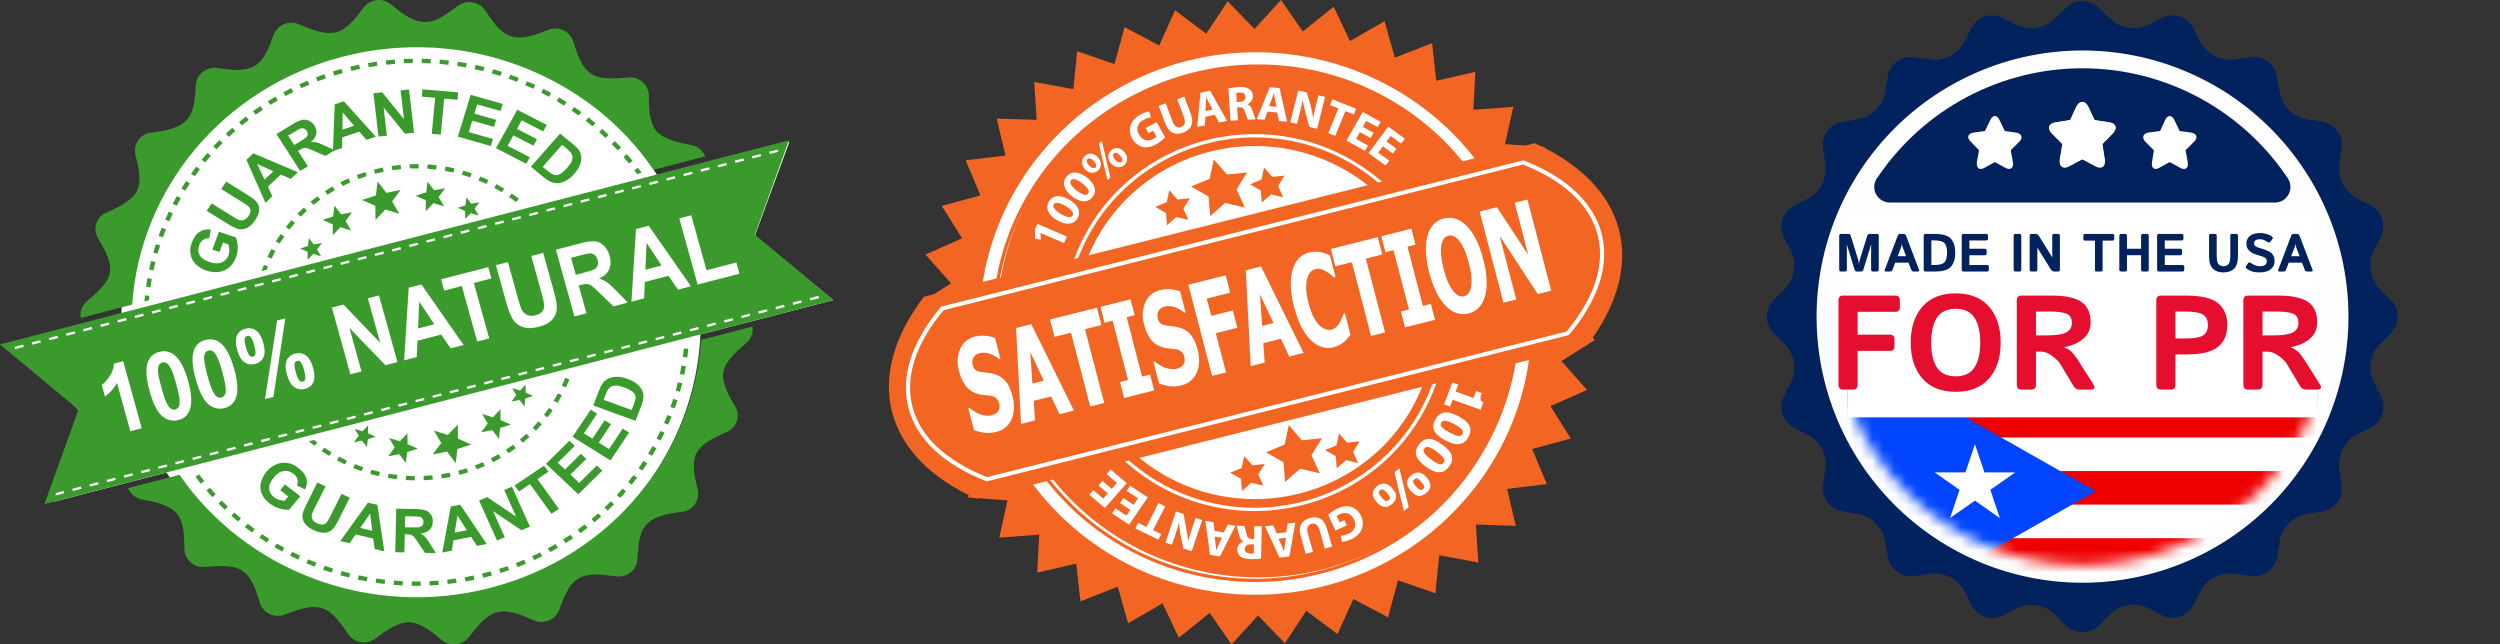
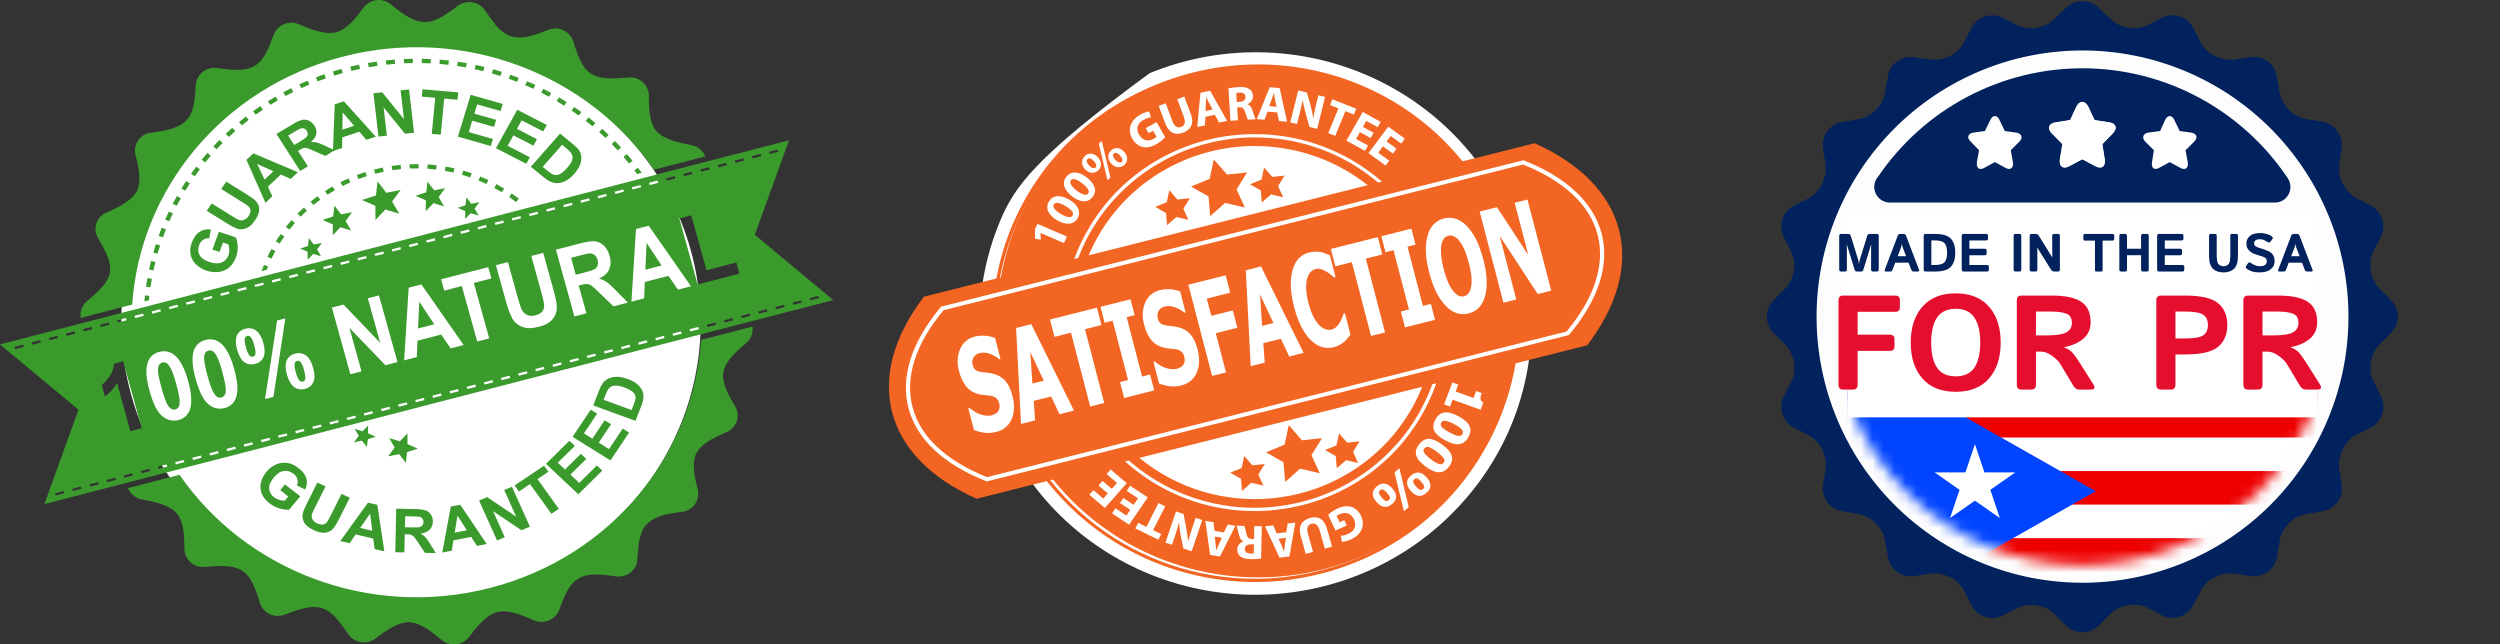
<svg xmlns="http://www.w3.org/2000/svg" width="225" height="58" viewBox="0 0 225 58" fill="none">
  <rect x="0" y="0" width="225" height="58" fill="#333333" stroke="none" />
-   <path d="M74.994 27.01L4.795 45.164L7.065 36.871L0.844 30.919L71.043 12.771L67.948 21.199L74.994 27.01Z" fill="white" />
  <path d="M43.73 53.329C57.636 49.733 65.889 35.936 62.169 22.517C58.441 9.098 44.146 1.137 30.24 4.727C16.335 8.33 8.081 22.12 11.808 35.539C15.536 48.959 29.825 56.925 43.73 53.329Z" fill="white" />
  <path d="M44.133 52.907C33.232 55.722 22.082 51.32 16.156 42.732L11.521 43.929C11.627 44.191 11.798 44.423 12.018 44.601C12.239 44.779 12.501 44.898 12.78 44.946C13.899 45.151 15.267 45.452 15.907 46.2C16.546 46.943 16.597 48.299 16.597 49.4C16.602 49.633 16.655 49.862 16.754 50.074C16.852 50.285 16.994 50.472 17.171 50.625C17.346 50.778 17.553 50.892 17.775 50.96C17.998 51.027 18.233 51.048 18.464 51.019C21.782 50.718 22.46 51.204 23.387 54.231V54.257C23.459 54.481 23.578 54.687 23.734 54.863C23.891 55.039 24.082 55.18 24.296 55.278C24.51 55.376 24.742 55.429 24.977 55.432C25.212 55.436 25.446 55.391 25.663 55.3C28.732 54.122 29.531 54.372 31.314 57.041L31.327 57.06C31.459 57.253 31.629 57.417 31.826 57.543C32.023 57.669 32.244 57.753 32.475 57.791C32.706 57.828 32.942 57.819 33.169 57.762C33.395 57.706 33.609 57.604 33.795 57.463C34.69 56.778 35.828 55.978 36.838 56.004C37.829 56.036 38.891 56.874 39.734 57.591C40.483 58.231 41.633 58.103 42.215 57.328C42.893 56.432 43.762 55.345 44.734 55.089C45.61 54.871 46.524 55.159 48.007 55.812L48.039 55.825C48.25 55.919 48.478 55.971 48.709 55.974C48.94 55.979 49.17 55.936 49.384 55.848C49.598 55.761 49.792 55.631 49.954 55.466C50.117 55.302 50.244 55.106 50.328 54.89C50.584 54.186 50.891 53.393 51.249 52.862C52.157 51.505 53.493 51.601 55.404 51.87H55.436C56.421 52.011 57.316 51.3 57.367 50.34C57.412 49.445 57.495 48.395 57.821 47.73C58.461 46.45 60.04 46.239 61.376 46.066C61.606 46.042 61.829 45.969 62.029 45.853C62.229 45.736 62.402 45.578 62.536 45.389C62.671 45.2 62.763 44.984 62.808 44.757C62.852 44.529 62.848 44.295 62.795 44.069L62.789 44.044C62.022 40.966 62.36 40.217 65.384 38.886L65.404 38.88C65.616 38.792 65.808 38.659 65.965 38.49C66.121 38.322 66.24 38.121 66.312 37.903C66.385 37.684 66.409 37.452 66.383 37.223C66.358 36.994 66.283 36.773 66.164 36.576C65.589 35.629 64.93 34.445 65.103 33.479C65.263 32.532 66.292 31.597 67.155 30.881C67.37 30.704 67.535 30.474 67.634 30.213C67.732 29.953 67.761 29.671 67.718 29.396L63.096 30.593C62.411 40.895 55.04 50.085 44.133 52.907ZM30.86 5.098C41.767 2.283 52.917 6.685 58.844 15.273L63.473 14.076C63.367 13.811 63.195 13.578 62.974 13.399C62.752 13.22 62.488 13.1 62.207 13.053C61.088 12.848 59.726 12.547 59.081 11.798C58.441 11.056 58.39 9.699 58.397 8.599C58.392 8.365 58.339 8.135 58.239 7.923C58.14 7.712 57.998 7.523 57.821 7.371C57.644 7.218 57.437 7.104 57.214 7.037C56.99 6.969 56.755 6.95 56.523 6.98C53.25 7.274 52.547 6.833 51.607 3.767L51.6 3.735C51.529 3.515 51.412 3.312 51.259 3.138C51.106 2.964 50.919 2.823 50.709 2.724C50.5 2.626 50.272 2.571 50.041 2.563C49.809 2.555 49.578 2.595 49.363 2.679C48.819 2.891 48.25 3.108 47.79 3.223C45.674 3.774 44.855 2.731 43.673 0.952L43.654 0.926C43.521 0.735 43.352 0.573 43.155 0.449C42.959 0.325 42.739 0.242 42.51 0.205C42.281 0.168 42.047 0.178 41.821 0.233C41.596 0.289 41.384 0.39 41.199 0.529C40.463 1.086 39.607 1.707 38.833 1.912C37.49 2.257 36.212 1.259 35.208 0.408C35.029 0.256 34.82 0.143 34.595 0.074C34.37 0.006 34.134 -0.015 33.901 0.011C33.667 0.037 33.442 0.111 33.238 0.228C33.034 0.344 32.856 0.501 32.715 0.689C32.056 1.592 31.257 2.647 30.247 2.903C29.269 3.159 27.958 2.647 26.903 2.187C26.689 2.093 26.459 2.044 26.226 2.043C25.992 2.042 25.761 2.089 25.547 2.18C25.332 2.272 25.139 2.407 24.979 2.576C24.818 2.746 24.694 2.946 24.614 3.166C24.263 4.19 23.777 5.425 22.933 5.924C22.019 6.468 20.733 6.289 19.57 6.129H19.544C19.316 6.093 19.082 6.105 18.858 6.164C18.634 6.223 18.425 6.328 18.244 6.473C18.063 6.617 17.915 6.798 17.807 7.003C17.699 7.208 17.636 7.433 17.62 7.664C17.575 8.554 17.505 9.597 17.172 10.269C16.533 11.542 14.948 11.76 13.611 11.933C13.381 11.957 13.158 12.029 12.958 12.146C12.758 12.263 12.585 12.421 12.451 12.61C12.316 12.799 12.224 13.014 12.179 13.242C12.135 13.469 12.139 13.704 12.192 13.929C12.467 15.011 12.767 16.284 12.32 17.193C11.872 18.063 10.619 18.677 9.584 19.132C9.369 19.22 9.177 19.354 9.02 19.523C8.862 19.693 8.743 19.895 8.672 20.116C8.6 20.336 8.577 20.569 8.604 20.799C8.631 21.029 8.708 21.251 8.829 21.448C10.472 24.2 10.351 25 7.845 27.092L7.825 27.111C7.365 27.495 7.173 28.071 7.269 28.609L11.898 27.412C12.588 17.11 19.953 7.92 30.86 5.098Z" fill="#3A9B2C" />
  <path d="M15.561 19.209L15.197 19.049L14.864 19.765L15.235 19.919L15.555 19.215L15.561 19.209ZM17.991 15.229L17.665 14.998L17.198 15.638L17.53 15.862L17.991 15.229ZM14.935 20.636L14.557 20.495C14.462 20.738 14.366 20.981 14.283 21.231L14.666 21.359C14.749 21.116 14.839 20.873 14.935 20.636ZM17.089 16.502L16.75 16.297C16.603 16.515 16.463 16.745 16.328 16.969L16.674 17.161L17.089 16.508V16.502ZM16.277 17.833L15.926 17.647L15.542 18.338L15.906 18.518L16.277 17.833ZM54.778 12.138L54.196 11.594L53.921 11.882L54.497 12.413L54.778 12.138ZM13.445 26.625L13.049 26.587L12.998 27.131L13.407 27.022L13.445 26.625ZM13.989 23.579L13.592 23.49L13.419 24.258L13.809 24.334L13.989 23.579ZM13.662 25.096L13.266 25.032L13.138 25.8L13.541 25.858C13.579 25.602 13.618 25.346 13.669 25.09L13.662 25.096ZM14.411 22.088L14.027 21.973L13.797 22.728L14.18 22.831L14.411 22.088ZM35.528 5.361L34.722 5.438L34.767 5.822L35.56 5.751L35.528 5.361ZM43.596 6.026L42.81 5.841L42.72 6.225C42.976 6.276 43.244 6.34 43.5 6.404L43.596 6.02V6.026ZM46.69 7.006L45.923 6.724L45.795 7.089L46.537 7.37L46.69 7.006ZM20.037 12.867L19.749 12.598L19.193 13.174L19.493 13.43L20.037 12.867ZM42.01 5.687C41.743 5.641 41.474 5.598 41.205 5.559L41.141 5.943C41.41 5.975 41.672 6.02 41.934 6.071L42.01 5.687ZM40.399 5.451C40.131 5.419 39.856 5.387 39.587 5.367L39.555 5.751L40.355 5.835L40.399 5.451ZM38.782 5.316L37.964 5.284L37.957 5.675C38.224 5.681 38.49 5.692 38.756 5.707L38.775 5.316H38.782ZM37.151 5.284C36.883 5.284 36.608 5.297 36.34 5.31L36.359 5.694C36.621 5.687 36.889 5.675 37.158 5.675L37.151 5.291V5.284ZM52.329 10.09C52.112 9.93 51.888 9.776 51.671 9.629L51.441 9.949L52.08 10.397L52.329 10.09ZM48.174 7.639L47.438 7.313L47.272 7.665L48.001 7.991L48.174 7.639ZM53.589 11.075L52.969 10.57L52.713 10.877C52.917 11.037 53.122 11.197 53.327 11.37L53.582 11.075H53.589ZM49.612 8.375L48.902 7.991L48.711 8.337L49.414 8.708L49.612 8.369V8.375ZM50.993 9.188L50.315 8.765L50.104 9.098L50.776 9.514L50.999 9.188H50.993ZM45.162 6.468L44.382 6.231L44.267 6.609L45.035 6.839L45.162 6.468ZM25.004 9.028L24.8 8.695C24.563 8.829 24.333 8.97 24.109 9.111L24.326 9.437L25.004 9.028ZM23.662 9.866L23.431 9.546L22.773 10.007L23.016 10.32C23.227 10.167 23.444 10.013 23.662 9.872V9.866ZM27.849 7.613L27.683 7.262L26.941 7.581L27.114 7.933L27.843 7.613H27.849ZM26.398 8.279L26.212 7.933C25.976 8.049 25.733 8.177 25.497 8.305L25.695 8.644C25.925 8.516 26.161 8.394 26.398 8.279ZM21.175 11.792L20.906 11.504L20.318 12.042L20.599 12.323L21.175 11.792ZM22.389 10.794L22.134 10.487L21.514 10.986L21.769 11.28L22.389 10.794ZM32.318 5.822L31.525 6.001L31.621 6.378C31.877 6.314 32.145 6.25 32.401 6.199L32.318 5.822ZM33.916 5.54C33.647 5.579 33.379 5.621 33.111 5.668L33.188 6.052L33.974 5.924L33.91 5.54H33.916ZM57.418 15.101L57.092 15.331L57.335 15.664L57.751 15.555L57.418 15.101ZM30.854 6.577L30.739 6.206C30.483 6.27 30.221 6.353 29.965 6.43L30.087 6.801C30.341 6.722 30.597 6.647 30.854 6.577ZM29.332 7.05L29.192 6.679L28.431 6.961L28.584 7.319C28.827 7.23 29.077 7.134 29.332 7.05ZM18.975 14.019L18.662 13.763L18.151 14.377L18.47 14.614C18.637 14.416 18.803 14.211 18.975 14.019ZM56.613 14.71L56.932 14.473L56.421 13.866L56.114 14.115L56.613 14.717V14.71ZM55.897 13.27L55.347 12.694L55.053 12.963L55.596 13.533L55.897 13.277V13.27ZM30.138 17.116L29.927 16.784C29.697 16.912 29.467 17.059 29.243 17.206L29.473 17.526C29.691 17.385 29.914 17.244 30.138 17.116ZM41.576 15.728C41.825 15.798 42.074 15.881 42.324 15.964L42.458 15.6C42.202 15.51 41.947 15.427 41.691 15.357L41.576 15.728ZM24.825 21.73L25.17 21.922C25.298 21.711 25.445 21.493 25.592 21.282L25.26 21.064C25.107 21.282 24.959 21.506 24.825 21.73ZM34.153 15.542L34.537 15.459L34.447 15.075C34.19 15.13 33.934 15.192 33.68 15.261H33.661L33.763 15.638H33.776L34.159 15.542H34.153ZM45.815 17.724C46.032 17.871 46.243 18.025 46.454 18.185L46.703 17.878C46.492 17.718 46.268 17.558 46.051 17.411L45.821 17.731L45.815 17.724ZM44.676 16.566L44.485 16.912L45.162 17.295L45.38 16.976C45.149 16.835 44.914 16.7 44.676 16.572V16.566ZM43.065 16.246C43.302 16.342 43.545 16.444 43.781 16.559L43.96 16.208C43.717 16.092 43.468 15.984 43.219 15.888L43.059 16.24L43.065 16.246ZM40.904 15.152C40.636 15.088 40.374 15.037 40.105 14.992L40.035 15.376C40.291 15.421 40.553 15.472 40.809 15.529L40.904 15.152ZM24.071 23.119L24.435 23.279C24.544 23.048 24.665 22.818 24.787 22.594L24.429 22.415C24.301 22.645 24.18 22.882 24.071 23.119ZM28.584 17.66C28.373 17.82 28.156 17.98 27.951 18.153L28.214 18.447L28.827 17.967L28.584 17.66ZM32.881 15.485L32.114 15.753L32.261 16.112C32.51 16.022 32.759 15.932 33.009 15.856L32.881 15.485ZM36.864 14.781L36.883 15.165C37.145 15.165 37.414 15.152 37.676 15.158V14.774C37.407 14.768 37.132 14.774 36.864 14.781ZM35.31 15.318C35.566 15.28 35.834 15.254 36.097 15.222L36.052 14.838L35.246 14.934L35.31 15.318ZM30.637 16.399L30.828 16.745C31.059 16.63 31.295 16.515 31.532 16.412L31.366 16.054L30.637 16.399ZM26.775 19.228L27.069 19.497C27.248 19.311 27.434 19.132 27.625 18.959L27.351 18.678L26.775 19.228ZM39.3 14.877C39.031 14.838 38.756 14.812 38.488 14.8L38.462 15.184C38.724 15.203 38.993 15.229 39.248 15.261L39.3 14.877ZM25.727 20.425L26.046 20.661C26.206 20.463 26.372 20.258 26.545 20.066L26.238 19.81C26.059 20.015 25.893 20.22 25.727 20.425ZM24.128 23.983L23.758 23.842L23.54 24.405L24.013 24.277L24.128 23.983ZM34.767 17.353L33.98 16.329L33.833 17.596L32.58 17.999L33.782 18.524L33.795 19.797L34.684 18.857L35.937 19.241L35.291 18.134L36.058 17.097L34.767 17.353ZM39.076 17.129L38.475 16.348L38.36 17.308L37.401 17.628L38.322 18.025L38.328 19.004L39.012 18.281L39.971 18.575L39.479 17.731L40.06 16.937L39.076 17.129ZM42.368 19.19L42.989 19.375L43.053 19.356L42.714 18.78L43.142 18.198L42.42 18.338L41.972 17.763L41.895 18.473L41.192 18.703L41.863 18.998L41.87 19.663L41.934 19.644L42.368 19.183V19.19Z" fill="#3A9B2C" />
  <path d="M41.934 19.643L41.87 19.663V19.714L41.934 19.65V19.643ZM43.078 19.4L43.053 19.355L42.989 19.375L43.078 19.4ZM30.701 19.291L30.1 18.511L29.985 19.477L29.026 19.791L29.947 20.194L29.953 21.166L30.637 20.45L31.596 20.744L31.104 19.893L31.686 19.099L30.701 19.291ZM28.195 22.849L28.808 23.041L28.872 23.022L28.534 22.446L28.968 21.864L28.239 22.005L27.798 21.429L27.715 22.139L27.012 22.369L27.683 22.664L27.69 23.329L27.754 23.31L28.195 22.849Z" fill="#3A9B2C" />
-   <path d="M28.898 23.067L28.872 23.023L28.808 23.042L28.898 23.067ZM27.753 23.31L27.689 23.33V23.381L27.753 23.317V23.31ZM19.666 45.317C19.845 45.509 20.037 45.695 20.229 45.88L20.51 45.599C20.318 45.42 20.133 45.234 19.954 45.048L19.66 45.317H19.666ZM18.579 44.146L19.11 44.741L19.41 44.485L18.899 43.903L18.579 44.146ZM20.817 46.418L21.418 46.936L21.686 46.642L21.085 46.13L20.817 46.418ZM22.044 47.442L22.684 47.922L22.927 47.614L22.294 47.135L22.038 47.442H22.044ZM23.342 48.382C23.559 48.536 23.79 48.683 24.013 48.83L24.231 48.498C24.013 48.357 23.783 48.216 23.572 48.069L23.342 48.389V48.382ZM17.914 42.687L17.595 42.911L18.074 43.538L18.394 43.301L17.914 42.687ZM24.908 48.913L24.698 49.246L25.401 49.643L25.593 49.304L24.908 48.913ZM49.312 49.355L49.51 49.694C49.746 49.566 49.983 49.438 50.213 49.297L50.002 48.965C49.778 49.093 49.548 49.227 49.312 49.349V49.355ZM47.892 50.059L48.065 50.411C48.314 50.302 48.557 50.187 48.794 50.065L48.608 49.72L47.892 50.059ZM50.68 48.562L50.904 48.882L51.575 48.446L51.345 48.126L50.68 48.555V48.562ZM51.99 47.672L52.233 47.986L52.873 47.506L52.617 47.205C52.419 47.358 52.202 47.525 51.99 47.672ZM46.428 50.673L46.575 51.038C46.831 50.942 47.087 50.846 47.33 50.737L47.17 50.379L46.428 50.68V50.673ZM53.231 46.706L53.499 47.007L54.107 46.488L53.832 46.2L53.237 46.712L53.231 46.706ZM54.407 45.669L54.695 45.951L55.264 45.388L54.97 45.119C54.784 45.311 54.599 45.49 54.407 45.669ZM44.919 51.198L45.047 51.569L45.815 51.313L45.687 50.949L44.919 51.198ZM37.049 52.721H37.861L37.855 52.331H37.056L37.049 52.715V52.721ZM40.291 52.561C40.559 52.535 40.834 52.497 41.096 52.459L41.032 52.075L40.246 52.177L40.291 52.561ZM41.902 52.337L42.695 52.177L42.611 51.793C42.356 51.857 42.087 51.902 41.825 51.947L41.902 52.331V52.337ZM43.385 51.62L43.487 52.004C43.75 51.937 44.012 51.866 44.274 51.793L44.159 51.422C43.903 51.486 43.647 51.563 43.392 51.62H43.385ZM38.673 52.689C38.942 52.683 39.217 52.663 39.485 52.638L39.453 52.254L38.654 52.305L38.673 52.689ZM60.443 37.491L60.065 37.357C59.969 37.593 59.873 37.837 59.765 38.073L60.136 38.221C60.244 37.984 60.347 37.741 60.443 37.497V37.491ZM59.093 39.475L59.458 39.648L59.81 38.944L59.445 38.777L59.093 39.475ZM61.408 34.496L61.011 34.407L60.82 35.155L61.203 35.258L61.408 34.496ZM61.951 31.399L61.548 31.361L61.459 32.129L61.855 32.18C61.894 31.924 61.919 31.661 61.951 31.399ZM56.536 43.378L56.856 43.615L57.342 42.988L57.016 42.758C56.862 42.969 56.696 43.173 56.536 43.372V43.378ZM57.476 42.13L57.808 42.348L58.256 41.695L57.917 41.484L57.476 42.124V42.13ZM58.333 40.825L58.678 41.023C58.812 40.799 58.953 40.575 59.081 40.345L58.723 40.153L58.333 40.825ZM61.734 32.96L61.338 32.896L61.191 33.651L61.581 33.735C61.638 33.479 61.689 33.216 61.734 32.96ZM55.513 44.556L55.814 44.812C55.993 44.62 56.172 44.428 56.344 44.223L56.031 43.973L55.513 44.556ZM60.973 36.013L60.59 35.898C60.513 36.141 60.43 36.39 60.34 36.633L60.724 36.761L60.98 36.013H60.973ZM32.203 52.164C32.465 52.222 32.734 52.273 33.002 52.318L33.079 51.934C32.817 51.889 32.548 51.838 32.293 51.78L32.203 52.164ZM27.575 50.699L28.323 51L28.476 50.641C28.227 50.545 27.984 50.449 27.741 50.34L27.575 50.699ZM29.083 51.281C29.339 51.371 29.595 51.46 29.851 51.537L29.978 51.172C29.723 51.089 29.467 51.006 29.224 50.916L29.083 51.281ZM35.425 52.638L36.237 52.689L36.257 52.305L35.457 52.248L35.425 52.631V52.638ZM33.808 52.452C34.07 52.491 34.345 52.529 34.614 52.555L34.658 52.171L33.865 52.068L33.801 52.452H33.808ZM26.11 50.014C26.353 50.142 26.596 50.257 26.839 50.366L27.012 50.014C26.775 49.905 26.532 49.79 26.296 49.669L26.11 50.014ZM30.631 51.774L31.41 51.979L31.513 51.601C31.256 51.537 31 51.469 30.745 51.396L30.631 51.774ZM29.844 40.71C29.62 40.569 29.396 40.428 29.186 40.281L28.955 40.601L29.627 41.036L29.844 40.71ZM31.225 41.452C30.988 41.337 30.752 41.222 30.522 41.094L30.33 41.439C30.567 41.567 30.803 41.689 31.046 41.798L31.225 41.452ZM47.937 38.496L48.231 38.764C48.41 38.572 48.596 38.38 48.768 38.182L48.461 37.926L47.937 38.502V38.496ZM32.683 42.041C32.433 41.958 32.19 41.862 31.948 41.766L31.788 42.124C32.043 42.226 32.293 42.316 32.548 42.406L32.683 42.041ZM49.746 36.928L49.408 36.71C49.267 36.922 49.107 37.133 48.954 37.331L49.273 37.568C49.44 37.357 49.593 37.145 49.746 36.928ZM51.249 34.151L50.865 34.01C50.776 34.247 50.673 34.483 50.565 34.714L50.929 34.874C51.044 34.637 51.147 34.394 51.249 34.151ZM50.571 35.578L50.22 35.398L49.836 36.064L50.181 36.262C50.316 36.038 50.45 35.814 50.571 35.578ZM28.303 40.127L28.559 39.827L28.265 39.596L27.792 39.724L28.303 40.127ZM41.346 42.738C41.608 42.674 41.87 42.597 42.126 42.514L41.998 42.143C41.748 42.22 41.499 42.297 41.243 42.361L41.346 42.738ZM39.76 43.058C40.022 43.026 40.291 42.975 40.559 42.924L40.476 42.54C40.22 42.591 39.958 42.642 39.696 42.681L39.76 43.065V43.058ZM34.198 42.476L33.431 42.284L33.322 42.649C33.578 42.725 33.846 42.796 34.108 42.853L34.198 42.47V42.476ZM47.656 39.321L47.375 39.04L46.793 39.551L47.048 39.846C47.26 39.673 47.458 39.5 47.656 39.321ZM35.758 42.738C35.496 42.713 35.234 42.674 34.971 42.63L34.908 43.014C35.163 43.058 35.438 43.097 35.707 43.129L35.758 42.745V42.738ZM46.179 40.025L45.54 40.473L45.763 40.793C45.987 40.646 46.211 40.492 46.422 40.332L46.179 40.025ZM36.519 43.206C36.787 43.225 37.062 43.231 37.331 43.231V42.847C37.075 42.847 36.806 42.834 36.544 42.815L36.519 43.199V43.206ZM38.143 43.218C38.411 43.212 38.686 43.193 38.955 43.161L38.91 42.777C38.654 42.802 38.386 42.822 38.123 42.834L38.143 43.218ZM42.893 42.246C43.142 42.15 43.392 42.054 43.641 41.945L43.468 41.587C43.232 41.695 42.989 41.791 42.746 41.887L42.893 42.246ZM44.178 41.254L44.37 41.599L45.073 41.215L44.868 40.876C44.645 41.004 44.414 41.132 44.178 41.254ZM41.167 40.409L42.413 40.006L41.211 39.475L41.205 38.208L40.31 39.142L39.057 38.758L39.709 39.865L38.942 40.902L40.233 40.646L41.013 41.67L41.167 40.409ZM44.299 38.707L44.9 39.494L45.015 38.521L45.974 38.214L45.054 37.811L45.041 36.832L44.363 37.555L43.398 37.261L43.897 38.112L43.308 38.905L44.299 38.713V38.707ZM46.032 36.141L46.754 36L47.202 36.576L47.279 35.859L47.982 35.635L47.311 35.341V34.675L47.24 34.688L46.806 35.149L46.185 34.957L46.121 34.976L46.46 35.552L46.032 36.141Z" fill="#3A9B2C" />
  <path d="M46.096 34.931L46.122 34.976L46.186 34.963L46.096 34.938V34.931ZM47.304 34.624L47.24 34.688L47.304 34.675V34.624ZM35.924 40.87L36.525 41.657L36.64 40.69L37.599 40.377L36.679 39.974L36.666 39.001L35.988 39.718L35.023 39.423L35.522 40.275L34.933 41.068L35.924 40.876V40.87ZM31.852 39.807L32.581 39.66L33.022 40.236L33.105 39.532L33.808 39.302L33.13 39.001V38.336L33.066 38.355L32.625 38.816L32.005 38.623L31.941 38.643L32.287 39.219L31.852 39.807Z" fill="#3A9B2C" />
  <path d="M31.915 38.604L31.941 38.642L32.005 38.63L31.915 38.604ZM33.123 38.291L33.06 38.355L33.123 38.342V38.291ZM19.755 22.677L19.116 22.459L19.704 20.853L21.232 21.371C21.45 21.946 21.453 22.58 21.238 23.156C21.098 23.54 20.887 23.854 20.612 24.078C20.337 24.308 20.017 24.443 19.653 24.481C19.274 24.518 18.892 24.471 18.534 24.343C18.175 24.215 17.85 24.008 17.581 23.739C17.326 23.47 17.179 23.156 17.134 22.785C17.089 22.504 17.134 22.19 17.262 21.838C17.434 21.377 17.665 21.051 17.965 20.866C18.259 20.674 18.591 20.61 18.969 20.648L18.841 21.441C18.636 21.429 18.451 21.473 18.291 21.582C18.125 21.691 18.003 21.851 17.927 22.062C17.805 22.389 17.818 22.683 17.959 22.952C18.106 23.214 18.387 23.419 18.809 23.566C19.256 23.726 19.64 23.745 19.934 23.63C20.235 23.508 20.446 23.291 20.561 22.977C20.618 22.824 20.644 22.657 20.637 22.478C20.637 22.299 20.605 22.133 20.554 21.992L20.068 21.825L19.755 22.677ZM18.604 18.971L19.052 18.306L20.899 19.458C21.194 19.643 21.385 19.752 21.488 19.79C21.641 19.848 21.801 19.854 21.954 19.79C22.114 19.739 22.255 19.618 22.376 19.432C22.504 19.24 22.562 19.08 22.543 18.933C22.531 18.795 22.467 18.666 22.364 18.575C22.186 18.433 21.998 18.304 21.801 18.191L19.915 17.013L20.363 16.348L22.153 17.461C22.562 17.717 22.843 17.909 22.984 18.056C23.131 18.197 23.227 18.351 23.284 18.523C23.335 18.69 23.342 18.875 23.303 19.08C23.259 19.285 23.156 19.522 22.984 19.784C22.773 20.098 22.575 20.309 22.389 20.424C22.224 20.534 22.036 20.604 21.839 20.629C21.654 20.648 21.488 20.629 21.334 20.578C21.016 20.451 20.712 20.293 20.426 20.104L18.604 18.971ZM26.807 15.497L26.168 16.105L25.273 15.708L24.109 16.802L24.512 17.666L23.892 18.255L22.178 14.383L22.798 13.801L26.807 15.497ZM24.601 15.413L23.143 14.754L23.808 16.162L24.601 15.413ZM27.018 15.388L24.876 12.06L26.34 11.184C26.605 11.007 26.896 10.873 27.203 10.787C27.408 10.748 27.613 10.774 27.811 10.864C28.003 10.96 28.169 11.107 28.297 11.299C28.456 11.555 28.514 11.804 28.469 12.054C28.418 12.31 28.258 12.553 27.983 12.777C28.188 12.771 28.373 12.79 28.54 12.828C28.699 12.873 28.949 12.975 29.281 13.129L30.119 13.526L29.288 14.031L28.316 13.609C27.971 13.455 27.74 13.366 27.638 13.334C27.54 13.306 27.437 13.302 27.338 13.321C27.248 13.347 27.12 13.404 26.96 13.5L26.82 13.583L27.715 14.972L27.018 15.388ZM26.481 13.052L26.992 12.745C27.325 12.54 27.529 12.399 27.593 12.323C27.657 12.246 27.696 12.163 27.696 12.067C27.696 11.971 27.67 11.875 27.606 11.772C27.546 11.671 27.45 11.596 27.338 11.561C27.223 11.529 27.101 11.538 26.992 11.587C26.928 11.612 26.762 11.715 26.481 11.881L25.931 12.201L26.481 13.052Z" fill="#3A9B2C" />
  <path d="M33.821 12.303L32.977 12.585L32.337 11.855L30.803 12.367L30.79 13.321L29.965 13.596L30.125 9.392L30.95 9.117L33.821 12.303ZM31.864 11.318L30.841 10.121L30.816 11.67L31.864 11.318ZM34.064 12.291L33.61 8.394L34.402 8.31L36.359 10.729L36.052 8.131L36.813 8.048L37.267 11.945L36.448 12.035L34.524 9.667L34.818 12.214L34.064 12.291ZM38.859 12.047L39.166 8.803L37.964 8.694L38.028 8.035L41.243 8.317L41.179 8.976L39.977 8.873L39.67 12.118L38.859 12.047ZM41.211 12.297L42.362 8.534L45.245 9.353L45.054 9.993L42.95 9.398L42.695 10.23L44.651 10.787L44.459 11.42L42.503 10.864L42.19 11.887L44.363 12.508L44.171 13.142L41.211 12.297ZM44.638 13.334L46.556 9.878L49.209 11.248L48.89 11.83L46.953 10.832L46.531 11.6L48.327 12.527L48.007 13.11L46.205 12.182L45.687 13.123L47.688 14.153L47.368 14.742L44.638 13.334ZM50.411 12.022L51.549 12.956C51.805 13.167 51.99 13.34 52.093 13.494C52.227 13.688 52.304 13.917 52.316 14.153C52.329 14.389 52.285 14.633 52.189 14.876C52.086 15.125 51.907 15.388 51.664 15.669C51.447 15.912 51.23 16.098 51.006 16.226C50.737 16.38 50.475 16.463 50.213 16.482C50.015 16.495 49.798 16.456 49.561 16.36C49.341 16.261 49.136 16.129 48.954 15.97L47.777 15.01L50.411 12.015V12.022ZM50.59 13.033L48.845 15.017L49.312 15.401C49.491 15.541 49.625 15.637 49.714 15.676C49.842 15.74 49.957 15.765 50.079 15.759C50.194 15.759 50.335 15.708 50.494 15.605C50.654 15.509 50.84 15.343 51.038 15.113C51.242 14.882 51.377 14.684 51.447 14.524C51.511 14.37 51.536 14.223 51.524 14.095C51.511 13.961 51.453 13.839 51.358 13.711C51.209 13.548 51.047 13.398 50.872 13.263L50.59 13.033ZM25.215 44.114L25.644 43.602L27.025 44.664L26.014 45.88C25.382 45.895 24.763 45.692 24.263 45.304C23.93 45.048 23.694 44.76 23.559 44.434C23.425 44.116 23.398 43.763 23.483 43.429C23.566 43.083 23.732 42.764 23.975 42.469C24.237 42.149 24.544 41.925 24.883 41.784C25.227 41.642 25.605 41.606 25.97 41.682C26.251 41.74 26.545 41.88 26.852 42.117C27.248 42.418 27.491 42.738 27.574 43.064C27.665 43.397 27.623 43.752 27.459 44.056L26.724 43.685C26.807 43.493 26.82 43.314 26.769 43.128C26.708 42.932 26.584 42.761 26.417 42.642C26.136 42.424 25.842 42.341 25.535 42.386C25.228 42.431 24.934 42.616 24.653 42.962C24.352 43.32 24.205 43.659 24.224 43.967C24.244 44.28 24.39 44.542 24.659 44.747C24.787 44.85 24.947 44.926 25.126 44.984C25.305 45.035 25.471 45.067 25.624 45.067L25.944 44.683L25.215 44.107V44.114ZM28.559 43.429L29.301 43.775L28.342 45.688C28.237 45.881 28.147 46.082 28.073 46.289C28.031 46.442 28.049 46.605 28.124 46.744C28.201 46.885 28.342 47.006 28.546 47.102C28.757 47.198 28.93 47.23 29.083 47.198C29.22 47.172 29.343 47.097 29.428 46.987C29.512 46.872 29.62 46.68 29.761 46.398L30.739 44.447L31.481 44.792L30.547 46.648C30.336 47.07 30.164 47.358 30.036 47.518C29.916 47.669 29.76 47.787 29.582 47.861C29.404 47.935 29.211 47.962 29.019 47.94C28.756 47.915 28.501 47.841 28.265 47.723C27.913 47.556 27.67 47.397 27.53 47.236C27.399 47.093 27.304 46.919 27.255 46.731C27.212 46.572 27.208 46.406 27.242 46.245C27.293 46.021 27.421 45.707 27.619 45.317L28.559 43.429ZM34.588 49.617L33.718 49.412L33.59 48.465L32.011 48.1L31.468 48.888L30.624 48.696L33.117 45.24L33.961 45.432L34.588 49.617ZM33.501 47.761L33.309 46.225L32.42 47.512L33.501 47.768V47.761ZM35.572 49.7L35.662 45.778L37.388 45.816C37.706 45.809 38.023 45.853 38.328 45.944C38.52 46.014 38.68 46.142 38.795 46.328C38.91 46.507 38.961 46.712 38.955 46.949C38.959 47.217 38.858 47.477 38.673 47.672C38.488 47.864 38.219 47.972 37.861 48.017C38.034 48.12 38.181 48.235 38.29 48.356C38.405 48.478 38.558 48.689 38.743 48.996L39.223 49.777L38.245 49.758L37.669 48.888C37.541 48.684 37.401 48.49 37.248 48.305C37.181 48.231 37.098 48.174 37.005 48.139C36.872 48.099 36.734 48.08 36.595 48.081H36.429L36.391 49.713L35.572 49.7ZM36.442 47.454L37.049 47.467C37.446 47.473 37.689 47.467 37.785 47.435C37.879 47.409 37.962 47.353 38.021 47.275C38.081 47.189 38.112 47.086 38.111 46.98C38.111 46.853 38.079 46.744 38.008 46.661C37.928 46.573 37.819 46.517 37.701 46.501C37.638 46.488 37.439 46.481 37.107 46.475L36.468 46.462L36.442 47.454ZM43.807 48.964L42.931 49.131L42.401 48.324L40.809 48.632L40.661 49.566L39.805 49.726L40.572 45.586L41.422 45.425L43.807 48.964ZM42.017 47.729L41.173 46.405L40.924 47.934L42.011 47.729H42.017ZM44.734 48.644L43.117 45.048L43.852 44.741L46.454 46.501L45.38 44.101L46.077 43.806L47.694 47.403L46.933 47.723L44.376 46.002L45.431 48.35L44.734 48.644ZM49.625 46.238L47.7 43.57L46.71 44.235L46.313 43.691L48.966 41.912L49.363 42.456L48.372 43.115L50.296 45.797L49.625 46.245V46.238ZM52.048 44.485L49.139 41.746L51.249 39.666L51.735 40.133L50.2 41.644L50.852 42.252L52.278 40.844L52.764 41.304L51.338 42.712L52.131 43.461L53.717 41.893L54.209 42.354L52.048 44.485ZM54.944 41.439L51.53 39.314L53.167 36.87L53.742 37.228L52.553 39.007L53.314 39.481L54.42 37.823L54.995 38.182L53.889 39.839L54.816 40.415L56.044 38.572L56.619 38.93L54.944 41.439ZM53.391 36.492L53.915 35.136C54.036 34.835 54.151 34.611 54.26 34.464C54.413 34.272 54.599 34.131 54.829 34.041C55.069 33.947 55.326 33.903 55.584 33.913C55.852 33.92 56.172 33.99 56.523 34.118C56.843 34.233 57.099 34.374 57.291 34.528C57.533 34.72 57.706 34.931 57.808 35.168C57.892 35.34 57.923 35.552 57.911 35.795C57.898 35.974 57.847 36.204 57.738 36.48L57.195 37.874L53.391 36.492ZM54.324 35.98L56.843 36.902L57.054 36.345C57.137 36.14 57.182 35.987 57.195 35.884C57.207 35.756 57.195 35.635 57.15 35.526C57.083 35.396 56.984 35.286 56.862 35.206C56.655 35.065 56.429 34.953 56.191 34.873C55.966 34.782 55.729 34.724 55.488 34.7C55.309 34.7 55.161 34.72 55.04 34.777C54.912 34.841 54.81 34.931 54.72 35.059C54.657 35.155 54.567 35.353 54.452 35.654L54.324 35.987V35.98ZM67.935 21.134L71.004 12.63L63.575 14.55L59.132 15.701L47.643 18.671L47.183 18.792L11.872 27.924L7.423 29.076L0 30.995L7.065 36.87L3.996 45.368L11.412 43.448L15.862 42.296L16.949 42.015L17.358 41.912L51.178 33.165L51.639 33.05L61.625 30.464L62.034 30.355L63.121 30.08L67.565 28.928L75 27.009L67.929 21.128L67.935 21.134ZM69.214 13.654L69.988 13.462L70.052 13.66L69.278 13.858L69.214 13.654ZM67.68 14.057L68.447 13.858L68.504 14.057L67.737 14.262L67.673 14.057H67.68ZM66.132 14.454L66.9 14.255L66.964 14.46L66.19 14.658L66.126 14.454H66.132ZM2.135 31.219L1.368 31.424L1.304 31.219L2.078 31.021L2.135 31.226V31.219ZM3.676 30.823L2.909 31.021L2.845 30.816L3.619 30.624L3.683 30.823H3.676ZM5.223 30.426L4.45 30.618L4.392 30.426L5.159 30.221L5.223 30.426ZM5.792 44.389L5.019 44.594L4.961 44.389L5.728 44.191L5.792 44.389ZM7.333 43.992L6.566 44.191L6.502 43.992L7.276 43.787L7.34 43.992H7.333ZM8.88 43.595L8.107 43.787L8.049 43.595L8.816 43.391L8.88 43.595ZM63.044 15.247L63.505 15.132L63.818 15.055L63.876 15.26L63.428 15.369L63.102 15.458L63.044 15.253V15.247ZM61.504 15.65L62.271 15.458L62.335 15.65L61.555 15.855L61.504 15.65ZM59.956 16.053L60.724 15.855L60.788 16.053L60.014 16.252L59.956 16.053ZM58.461 16.61L58.416 16.45L59.183 16.252L59.247 16.456L58.48 16.648H58.473L58.461 16.61ZM56.869 16.847L57.642 16.655L57.7 16.853L56.932 17.052L56.869 16.847ZM55.328 17.25L56.095 17.052L56.159 17.25L55.385 17.455L55.321 17.25H55.328ZM53.781 17.647L54.554 17.448L54.612 17.653L53.844 17.852L53.781 17.647ZM52.246 18.05L53.013 17.845L53.071 18.05L52.297 18.248L52.24 18.05H52.246ZM50.699 18.447L51.466 18.248L51.53 18.447L50.75 18.651L50.699 18.447ZM49.152 18.843L49.919 18.651L49.983 18.843L49.216 19.048L49.152 18.843ZM46.064 19.643L46.837 19.445L46.895 19.65L46.128 19.842L46.064 19.643ZM44.523 20.04L45.29 19.848L45.354 20.046L44.581 20.245L44.523 20.04ZM42.982 20.443L43.749 20.245L43.813 20.443L43.033 20.648L42.982 20.443ZM41.435 20.84L42.202 20.642L42.266 20.846L41.493 21.045L41.435 20.84ZM39.894 21.243L40.661 21.038L40.725 21.243L39.952 21.441L39.888 21.243H39.894ZM38.347 21.64L39.121 21.441L39.178 21.646L38.411 21.838L38.347 21.64ZM36.806 22.037L37.574 21.845L37.638 22.037L36.864 22.241L36.8 22.037H36.806ZM35.259 22.44L36.033 22.241L36.09 22.44L35.323 22.638L35.259 22.44ZM33.725 22.837L34.492 22.638L34.55 22.843L33.776 23.035L33.718 22.837H33.725ZM32.178 23.233L32.945 23.041L33.009 23.24L32.229 23.438L32.178 23.233ZM30.63 23.636L31.398 23.438L31.462 23.636L30.694 23.841L30.63 23.636ZM29.09 24.033L29.857 23.835L29.921 24.04L29.147 24.232L29.083 24.04L29.09 24.033ZM24.461 25.23L25.228 25.038L25.292 25.23L24.512 25.434L24.461 25.23ZM22.914 25.633L23.189 25.562L23.636 25.447L23.687 25.428L23.745 25.633L23.572 25.678L23.125 25.793L22.971 25.831L22.914 25.633ZM21.373 26.03L22.14 25.831L22.204 26.036L21.43 26.228L21.366 26.03H21.373ZM19.826 26.426L20.599 26.234L20.657 26.433L19.89 26.631L19.826 26.426ZM18.285 26.829L19.052 26.631L19.116 26.829L18.342 27.034L18.279 26.829H18.285ZM16.738 27.226L17.511 27.028L17.569 27.233L16.802 27.425L16.738 27.233V27.226ZM15.197 27.629L15.964 27.425L16.028 27.629L15.255 27.828L15.197 27.629ZM13.656 28.026L14.423 27.828L14.487 28.026L13.707 28.231L13.656 28.026ZM12.109 28.423L12.876 28.225L12.927 28.384L12.94 28.429H12.927L12.166 28.628L12.109 28.423ZM9.021 29.223L9.795 29.024L9.852 29.229L9.085 29.421L9.021 29.223ZM7.48 29.62L7.793 29.543L8.254 29.421L8.305 29.626L7.979 29.709L7.531 29.824L7.48 29.62ZM10.421 43.192L9.654 43.397L9.59 43.192L10.364 42.994L10.421 43.192ZM6.764 30.023L5.997 30.221L5.933 30.023L6.707 29.818L6.771 30.023H6.764ZM11.962 42.795L11.47 42.923L11.195 42.994L11.131 42.789L11.54 42.687L11.911 42.591L11.962 42.795ZM13.509 42.399L12.742 42.591L12.678 42.392L13.451 42.194L13.509 42.399ZM12.755 38.54L11.732 38.809L10.53 34.47C10.261 34.956 9.903 35.366 9.443 35.686L9.162 34.636C9.398 34.47 9.635 34.208 9.871 33.856C10.114 33.498 10.236 33.126 10.255 32.73L11.086 32.512L12.755 38.54ZM15.056 41.996L14.283 42.194L14.219 41.996L14.992 41.797L15.056 41.996ZM11.393 28.826L10.626 29.024L10.562 28.826L11.342 28.621L11.393 28.826ZM16.597 41.599L15.823 41.797L15.766 41.592L16.533 41.401L16.597 41.592V41.599ZM18.138 41.196L17.371 41.401L17.307 41.196L18.08 40.997L18.144 41.196H18.138ZM17.083 36.876C17.005 37.107 16.869 37.315 16.688 37.477C16.506 37.64 16.285 37.752 16.047 37.804C15.529 37.932 15.043 37.817 14.602 37.452C14.155 37.087 13.778 36.326 13.458 35.174C13.145 34.041 13.094 33.184 13.305 32.595C13.383 32.363 13.52 32.156 13.703 31.993C13.885 31.83 14.107 31.718 14.347 31.667C14.585 31.599 14.836 31.592 15.077 31.647C15.319 31.702 15.542 31.817 15.728 31.981C16.213 32.378 16.616 33.152 16.93 34.285C17.249 35.424 17.3 36.288 17.083 36.876ZM19.685 40.799L18.911 40.997L18.854 40.799L19.621 40.594L19.685 40.799ZM21.219 40.402L20.452 40.601L20.395 40.396L21.168 40.197L21.226 40.402H21.219ZM22.767 39.999L21.999 40.204L21.936 39.999L22.709 39.801L22.773 39.999H22.767ZM21.232 35.801C21.155 36.032 21.018 36.239 20.837 36.402C20.655 36.565 20.435 36.677 20.197 36.729C19.679 36.857 19.199 36.748 18.752 36.377C18.311 36.012 17.927 35.251 17.607 34.099C17.294 32.973 17.243 32.115 17.454 31.526C17.532 31.294 17.669 31.087 17.852 30.924C18.035 30.762 18.257 30.649 18.496 30.599C18.734 30.528 18.986 30.52 19.229 30.573C19.472 30.627 19.697 30.741 19.883 30.906C20.363 31.309 20.765 32.077 21.079 33.209C21.398 34.349 21.45 35.212 21.239 35.801H21.232ZM24.314 39.602L23.547 39.801L23.483 39.596L24.25 39.404L24.314 39.602ZM21.987 32.589C21.705 32.39 21.488 32.013 21.341 31.475C21.194 30.938 21.188 30.515 21.322 30.195C21.462 29.882 21.705 29.684 22.07 29.588C22.441 29.492 22.773 29.549 23.048 29.748C23.329 29.952 23.547 30.323 23.7 30.867C23.847 31.405 23.854 31.827 23.713 32.147C23.579 32.454 23.329 32.659 22.971 32.755C22.594 32.851 22.268 32.794 21.987 32.595V32.589ZM24.94 28.845L25.676 28.653L24.608 35.724L23.854 35.916L24.94 28.845ZM25.855 39.206L25.087 39.398L25.023 39.199L25.797 39.001L25.861 39.206H25.855ZM27.402 38.802L27.376 38.809L26.929 38.924L26.628 39.007L26.571 38.802L26.756 38.751L27.204 38.636L27.344 38.604L27.402 38.802ZM28.942 38.406L28.175 38.604L28.111 38.399L28.885 38.207L28.942 38.399V38.406ZM28.201 34.387C28.06 34.707 27.817 34.905 27.453 35.001C27.082 35.097 26.756 35.04 26.475 34.835C26.193 34.63 25.976 34.259 25.823 33.715C25.676 33.178 25.669 32.755 25.81 32.435C25.944 32.128 26.193 31.923 26.564 31.827C26.728 31.778 26.901 31.767 27.07 31.796C27.238 31.825 27.398 31.893 27.536 31.994C27.817 32.198 28.035 32.57 28.182 33.107C28.335 33.651 28.342 34.073 28.201 34.387ZM30.483 38.009L29.716 38.201L29.652 38.002L30.432 37.804L30.483 38.002V38.009ZM26.833 24.833L26.059 25.038L26.002 24.833L26.769 24.635L26.833 24.833ZM32.031 37.606L31.263 37.804L31.199 37.606L31.973 37.401L32.031 37.606ZM28.373 24.436L27.606 24.635L27.542 24.436L28.316 24.232L28.373 24.436ZM33.571 37.209L32.804 37.407L32.74 37.203L33.514 37.004L33.578 37.209H33.571ZM35.118 36.806L34.345 37.011L34.287 36.806L35.055 36.608L35.118 36.806ZM36.659 36.409L35.892 36.608L35.828 36.403L36.602 36.211L36.666 36.409H36.659ZM35.771 32.589L34.69 32.87L31.449 29.511L32.536 33.427L31.532 33.683L29.87 27.681L30.918 27.412L34.217 30.855L33.105 26.842L34.108 26.586L35.771 32.589ZM38.2 36.012L37.433 36.204L37.375 36.006L38.142 35.808L38.206 36.012H38.2ZM39.747 35.609L38.98 35.808L38.916 35.609L39.69 35.411L39.747 35.609ZM41.288 35.212L40.521 35.411L40.457 35.206L41.237 35.014L41.288 35.206V35.212ZM39.709 30.112L37.574 30.663L37.51 32.135L36.372 32.435L36.781 25.895L37.925 25.601L41.729 31.053L40.559 31.354L39.709 30.112ZM42.835 34.816L42.068 35.008L42.004 34.809L42.771 34.611L42.835 34.816ZM44.376 34.413L43.609 34.611L43.545 34.413L44.319 34.208L44.382 34.413H44.376ZM45.923 34.016L45.15 34.214L45.092 34.009L45.859 33.811L45.923 34.016ZM44.229 25.057L42.643 25.466L44.031 30.458L42.95 30.733L41.563 25.742L39.984 26.158L39.696 25.134L43.941 24.046L44.229 25.057ZM47.464 33.613L46.697 33.817L46.633 33.613L47.406 33.414L47.464 33.613ZM49.005 33.216L48.238 33.414L48.174 33.209L48.954 33.017L49.005 33.216ZM50.552 32.819L49.785 33.011L49.721 32.819L50.494 32.614L50.552 32.819ZM49.497 28.954C49.267 29.146 48.947 29.293 48.519 29.402C48.007 29.53 47.605 29.568 47.304 29.504C47.038 29.453 46.786 29.341 46.569 29.178C46.352 29.015 46.175 28.805 46.051 28.564C45.885 28.237 45.706 27.738 45.52 27.066L44.632 23.867L45.712 23.585L46.614 26.836C46.754 27.348 46.869 27.687 46.933 27.828C47.048 28.065 47.215 28.231 47.426 28.34C47.643 28.442 47.899 28.455 48.199 28.378C48.506 28.295 48.717 28.167 48.839 27.988C48.954 27.802 48.998 27.604 48.966 27.393C48.947 27.181 48.87 26.836 48.736 26.362L47.816 23.035L48.89 22.76L49.766 25.915C49.97 26.638 50.085 27.156 50.104 27.469C50.139 27.749 50.101 28.033 49.995 28.294C49.888 28.555 49.717 28.785 49.497 28.96V28.954ZM52.093 32.416L51.453 32.582L51.345 32.608L51.325 32.614L51.262 32.416L52.035 32.218L52.099 32.416H52.093ZM48.436 19.253L47.669 19.451L47.605 19.253L48.385 19.055L48.436 19.253ZM53.64 32.026L52.866 32.224L52.809 32.019L53.576 31.827L53.64 32.019V32.026ZM55.181 31.629L54.413 31.821L54.35 31.622L55.123 31.424L55.187 31.629H55.181ZM53.263 25.729C53.145 25.641 53.006 25.583 52.86 25.562C52.732 25.55 52.547 25.569 52.304 25.633L52.08 25.697L52.783 28.199L51.696 28.48L50.034 22.472L52.304 21.883C52.879 21.736 53.301 21.691 53.595 21.723C53.883 21.768 54.139 21.902 54.375 22.139C54.605 22.376 54.772 22.67 54.867 23.028C54.995 23.476 54.983 23.88 54.829 24.232C54.669 24.59 54.369 24.865 53.921 25.063C54.196 25.153 54.433 25.274 54.644 25.415C54.842 25.562 55.136 25.831 55.526 26.234L56.504 27.233L55.213 27.572L54.068 26.465C53.666 26.068 53.391 25.825 53.256 25.729H53.263ZM56.728 31.232L55.954 31.424L55.897 31.226L56.664 31.021L56.728 31.226V31.232ZM58.262 30.829L57.495 31.027L57.438 30.823L58.211 30.624L58.269 30.829H58.262ZM59.809 30.426L59.042 30.631L58.978 30.426L59.758 30.227L59.809 30.432V30.426ZM61.357 30.029L60.59 30.227L60.526 30.029L61.293 29.824L61.357 30.029ZM62.897 29.632L62.13 29.824L62.066 29.632L62.84 29.428L62.904 29.632H62.897ZM61.018 26.068L60.167 24.827L58.032 25.377L57.968 26.855L56.83 27.149L57.239 20.61L58.384 20.315L62.188 25.767L61.018 26.068ZM64.445 29.229L63.671 29.428L63.614 29.229L64.381 29.024L64.445 29.229ZM65.985 28.832L65.218 29.031L65.154 28.826L65.928 28.634L65.985 28.832ZM67.526 28.436L67.251 28.5L66.759 28.628L66.695 28.429L67.066 28.333L67.475 28.231L67.526 28.436ZM66.548 24.635L62.789 25.607L61.139 19.656L62.213 19.375L63.588 24.321L66.273 23.623L66.548 24.635ZM69.073 28.033L68.306 28.231L68.242 28.033L69.016 27.828L69.073 28.033ZM65.416 14.863L64.649 15.061L64.585 14.863L65.359 14.658L65.416 14.863ZM70.614 27.636L69.847 27.834L69.783 27.629L70.557 27.431L70.621 27.636H70.614ZM72.161 27.233L71.388 27.438L71.33 27.233L72.097 27.034L72.161 27.233ZM73.702 26.836L72.935 27.034L72.871 26.836L73.645 26.631L73.709 26.836H73.702Z" fill="#3A9B2C" />
  <path d="M58.09 24.276L59.541 23.892L58.192 21.857L58.083 24.276H58.09ZM14.979 32.672C14.868 32.608 14.736 32.591 14.612 32.623C14.488 32.655 14.381 32.735 14.315 32.845C14.244 32.96 14.212 33.133 14.219 33.376C14.231 33.696 14.34 34.208 14.538 34.912C14.73 35.616 14.896 36.089 15.03 36.339C15.165 36.582 15.293 36.742 15.414 36.8C15.542 36.864 15.657 36.883 15.785 36.851C15.906 36.812 16.002 36.742 16.079 36.627C16.149 36.511 16.181 36.339 16.169 36.096C16.156 35.776 16.053 35.27 15.862 34.566C15.67 33.862 15.497 33.389 15.363 33.139C15.222 32.89 15.095 32.736 14.979 32.672ZM22.249 30.234C22.198 30.247 22.151 30.273 22.114 30.31C22.076 30.347 22.05 30.394 22.038 30.445C21.993 30.599 22.025 30.874 22.134 31.264C22.242 31.648 22.357 31.904 22.472 32.019C22.562 32.102 22.664 32.128 22.766 32.102C22.82 32.09 22.868 32.064 22.907 32.025C22.945 31.987 22.972 31.938 22.984 31.885C23.022 31.731 22.984 31.463 22.881 31.066C22.773 30.682 22.658 30.426 22.543 30.317C22.506 30.278 22.459 30.25 22.407 30.235C22.355 30.221 22.301 30.22 22.249 30.234ZM26.737 32.48C26.685 32.492 26.638 32.518 26.601 32.555C26.564 32.593 26.538 32.64 26.526 32.691C26.481 32.845 26.513 33.12 26.622 33.51C26.73 33.894 26.845 34.15 26.96 34.259C27.05 34.342 27.152 34.374 27.255 34.349C27.307 34.336 27.354 34.309 27.392 34.271C27.429 34.232 27.455 34.184 27.465 34.131C27.504 33.977 27.472 33.709 27.363 33.318C27.311 33.043 27.198 32.782 27.031 32.557C26.993 32.519 26.946 32.492 26.894 32.478C26.843 32.465 26.788 32.465 26.737 32.48ZM37.631 29.562L39.082 29.184L37.733 27.149L37.624 29.562H37.631ZM53.793 23.86C53.838 23.726 53.832 23.566 53.78 23.387C53.739 23.21 53.64 23.053 53.499 22.939C53.371 22.837 53.211 22.792 53.026 22.805C52.937 22.811 52.674 22.869 52.233 22.984L51.396 23.201L51.818 24.731L52.617 24.52C53.128 24.392 53.448 24.276 53.563 24.2C53.678 24.116 53.755 24.008 53.793 23.867V23.86ZM19.129 31.603C19.018 31.539 18.887 31.521 18.762 31.552C18.638 31.583 18.531 31.661 18.464 31.77C18.393 31.885 18.361 32.064 18.374 32.307C18.387 32.627 18.489 33.133 18.681 33.837C18.873 34.541 19.046 35.014 19.18 35.264C19.32 35.513 19.448 35.667 19.563 35.731C19.676 35.792 19.808 35.808 19.932 35.775C20.055 35.741 20.162 35.661 20.228 35.552C20.299 35.443 20.331 35.264 20.318 35.02C20.311 34.701 20.203 34.195 20.011 33.491C19.892 33 19.725 32.522 19.512 32.064C19.378 31.821 19.25 31.661 19.129 31.597V31.603Z" fill="#3A9B2C" />
-   <path d="M105.755 0.934L108.558 3.029L110.491 0.11L112.903 2.607L115.289 0L117.253 2.833L120.031 0.605L121.498 3.701L124.606 1.905L125.538 5.191L128.888 3.878L129.267 7.273L132.785 6.467L132.598 9.886L136.197 9.612L135.451 12.97L139.037 13.233L137.75 16.451L141.237 17.245L139.441 20.237L142.747 21.538L140.485 24.243L143.524 26.02L140.852 28.365L143.549 30.582L140.535 32.499L142.834 35.094L139.54 36.548L141.374 39.467L137.893 40.413L139.217 43.57L135.637 43.998L136.42 47.326L132.828 47.21L133.052 50.623L129.528 49.976L129.186 53.39L125.824 52.229L124.923 55.557L121.803 53.909L120.373 57.066L117.57 54.971L115.637 57.89L113.22 55.392L110.839 58L108.875 55.167L106.097 57.395L104.624 54.299L101.529 56.095L100.591 52.803L97.241 54.122L96.856 50.727L93.344 51.533L93.531 48.114L89.932 48.388L90.678 45.03L87.092 44.767L88.378 41.549L84.892 40.755L86.682 37.763L83.381 36.456L85.644 33.757L82.598 31.974L85.271 29.635L82.573 27.418L85.594 25.501L83.294 22.906L86.588 21.446L84.755 18.533L88.235 17.587L86.912 14.424L90.491 13.996L89.708 10.674L93.301 10.784L93.077 7.377L96.601 8.018L96.943 4.61L100.305 5.771L101.206 2.443L104.326 4.091L105.755 0.934Z" fill="#F26522" />
-   <path d="M130.504 46.386C132.822 44.125 134.663 41.437 135.922 38.476C137.181 35.515 137.832 32.339 137.838 29.13C137.845 25.921 137.207 22.742 135.96 19.776C134.713 16.81 132.883 14.115 130.573 11.846C128.264 9.576 125.522 7.777 122.503 6.552C119.485 5.326 116.249 4.698 112.983 4.704C109.717 4.71 106.485 5.349 103.471 6.585C100.457 7.822 97.721 9.63 95.42 11.908C93.115 14.171 91.287 16.859 90.04 19.816C88.792 22.774 88.15 25.944 88.149 29.145C88.148 35.611 90.761 41.813 95.414 46.386C100.066 50.958 106.377 53.528 112.957 53.529C119.538 53.53 125.85 50.963 130.504 46.392V46.386Z" fill="white" />
+   <path d="M130.504 46.386C132.822 44.125 134.663 41.437 135.922 38.476C137.181 35.515 137.832 32.339 137.838 29.13C137.845 25.921 137.207 22.742 135.96 19.776C134.713 16.81 132.883 14.115 130.573 11.846C128.264 9.576 125.522 7.777 122.503 6.552C119.485 5.326 116.249 4.698 112.983 4.704C109.717 4.71 106.485 5.349 103.471 6.585C93.115 14.171 91.287 16.859 90.04 19.816C88.792 22.774 88.15 25.944 88.149 29.145C88.148 35.611 90.761 41.813 95.414 46.386C100.066 50.958 106.377 53.528 112.957 53.529C119.538 53.53 125.85 50.963 130.504 46.392V46.386Z" fill="white" />
  <path d="M129.571 45.47C131.812 43.34 133.599 40.792 134.827 37.977C136.056 35.162 136.702 32.134 136.728 29.071C136.753 26.008 136.158 22.97 134.977 20.135C133.796 17.3 132.052 14.725 129.848 12.559C127.643 10.393 125.022 8.679 122.136 7.519C119.251 6.358 116.159 5.773 113.042 5.799C109.924 5.824 106.843 6.459 103.978 7.666C101.112 8.873 98.52 10.629 96.352 12.83C92.066 17.182 89.693 23.015 89.744 29.071C89.795 35.127 92.266 40.92 96.624 45.203C100.982 49.485 106.879 51.913 113.042 51.963C119.205 52.013 125.142 49.681 129.571 45.47Z" fill="#F26522" />
  <path d="M112.946 52.383C109.063 52.374 105.241 51.429 101.816 49.629C98.392 47.83 95.47 45.231 93.307 42.062C91.82 39.875 90.722 37.455 90.062 34.906C89.284 31.951 89.11 28.875 89.549 25.854C89.989 22.833 91.034 19.928 92.623 17.306C94.203 14.68 96.296 12.387 98.781 10.558C101.266 8.729 104.095 7.401 107.104 6.651C111.563 5.519 116.262 5.702 120.615 7.176C125.516 8.827 129.731 12.01 132.617 16.238C134.104 18.425 135.201 20.845 135.861 23.395C136.638 26.349 136.812 29.426 136.371 32.447C135.931 35.468 134.885 38.373 133.294 40.994C131.714 43.62 129.622 45.913 127.136 47.742C124.651 49.571 121.822 50.899 118.813 51.65C116.886 52.138 114.916 52.383 112.946 52.383ZM112.977 6.211C111.032 6.211 109.08 6.455 107.179 6.931C104.206 7.67 101.412 8.981 98.958 10.789C96.504 12.595 94.44 14.863 92.884 17.459C91.313 20.046 90.281 22.914 89.845 25.896C89.41 28.878 89.581 31.916 90.348 34.832C91.629 39.767 94.545 44.142 98.637 47.267C102.729 50.392 107.763 52.088 112.946 52.089C114.891 52.089 116.843 51.845 118.745 51.369C121.718 50.63 124.512 49.319 126.966 47.512C129.419 45.705 131.484 43.438 133.039 40.841C134.61 38.254 135.643 35.386 136.079 32.404C136.514 29.422 136.343 26.385 135.575 23.468C134.296 18.533 131.38 14.158 127.288 11.032C123.195 7.907 118.16 6.211 112.977 6.211Z" fill="#F26522" />
  <path d="M93.654 20.97V20.982L93.667 21.581L93.157 21.483L93.139 20.647L93.369 20.146L96.022 21.288L95.761 21.88L93.654 20.97ZM96.24 17.972C97.004 18.424 97.346 19.047 96.967 19.663C96.582 20.299 95.836 20.231 95.127 19.822C94.406 19.395 94.021 18.76 94.406 18.131C94.804 17.477 95.556 17.569 96.24 17.972ZM95.475 19.254C96.047 19.59 96.408 19.615 96.532 19.395C96.669 19.169 96.464 18.882 95.898 18.546C95.345 18.222 94.984 18.167 94.842 18.399C94.717 18.607 94.897 18.906 95.475 19.254ZM97.819 15.975C98.521 16.525 98.782 17.178 98.316 17.746C97.856 18.326 97.123 18.173 96.476 17.667C95.811 17.154 95.513 16.482 95.979 15.902C96.464 15.303 97.197 15.493 97.819 15.975ZM96.899 17.148C97.421 17.551 97.769 17.624 97.93 17.422C98.092 17.221 97.924 16.909 97.402 16.506C96.899 16.116 96.544 16.012 96.377 16.219C96.228 16.409 96.364 16.732 96.899 17.148ZM98.8 14.143C99.211 14.589 99.142 15.077 98.832 15.352C98.502 15.645 98.024 15.633 97.651 15.23C97.309 14.864 97.278 14.363 97.651 14.033C98.017 13.703 98.471 13.789 98.8 14.149V14.143ZM98.017 14.894C98.222 15.114 98.453 15.206 98.595 15.077C98.732 14.949 98.67 14.742 98.453 14.503C98.254 14.29 98.042 14.174 97.881 14.32C97.732 14.448 97.819 14.681 98.017 14.894ZM99.671 16.213L98.894 12.928L99.161 12.69L99.938 15.975L99.671 16.219V16.213ZM101.162 13.649C101.566 14.082 101.498 14.571 101.187 14.851C100.864 15.139 100.379 15.126 100.019 14.729C99.671 14.351 99.64 13.856 100.006 13.533C100.379 13.203 100.827 13.288 101.162 13.649ZM100.379 14.381C100.578 14.607 100.808 14.699 100.951 14.571C101.088 14.448 101.026 14.241 100.808 14.003C100.609 13.789 100.398 13.673 100.249 13.813C100.093 13.948 100.186 14.174 100.379 14.387V14.381ZM104.866 12.354C104.717 12.513 104.419 12.787 104.071 12.977C103.592 13.245 103.182 13.313 102.809 13.221C102.615 13.164 102.435 13.069 102.279 12.942C102.123 12.815 101.995 12.659 101.902 12.482C101.417 11.627 101.778 10.784 102.635 10.308C102.977 10.125 103.275 10.046 103.437 10.033L103.58 10.571C103.393 10.583 103.195 10.632 102.909 10.797C102.411 11.065 102.188 11.548 102.511 12.11C102.815 12.647 103.331 12.769 103.816 12.501C103.953 12.427 104.052 12.354 104.09 12.305L103.779 11.762L103.375 11.988L103.114 11.53L104.096 10.992L104.866 12.354ZM104.916 9.295L105.513 10.894C105.699 11.371 105.973 11.548 106.296 11.432C106.631 11.31 106.731 11.017 106.544 10.516L105.954 8.928L106.588 8.696L107.172 10.253C107.489 11.108 107.203 11.676 106.464 11.945C105.749 12.201 105.19 11.957 104.86 11.078L104.282 9.527L104.922 9.295H104.916ZM108.496 10.504L108.434 11.285L107.75 11.426L108.042 8.348L108.912 8.165L110.441 10.882L109.72 11.029L109.335 10.333L108.496 10.504ZM109.136 9.856L108.825 9.282L108.558 8.751H108.552C108.546 8.934 108.546 9.166 108.533 9.343L108.49 9.991L109.136 9.856ZM110.559 7.951C110.777 7.902 111.094 7.859 111.461 7.835C111.908 7.811 112.225 7.859 112.449 8.018C112.635 8.14 112.753 8.348 112.766 8.617C112.791 8.989 112.536 9.264 112.281 9.374V9.386C112.498 9.459 112.623 9.643 112.716 9.911C112.828 10.241 112.94 10.62 113.008 10.736L112.312 10.772C112.208 10.556 112.125 10.331 112.063 10.101C111.958 9.734 111.821 9.643 111.541 9.655L111.342 9.667L111.411 10.827L110.74 10.864L110.559 7.951ZM111.311 9.185L111.579 9.166C111.92 9.148 112.107 8.971 112.094 8.708C112.076 8.446 111.883 8.317 111.566 8.336C111.405 8.342 111.311 8.354 111.262 8.372L111.311 9.185ZM114.083 10.046L113.804 10.778L113.107 10.723L114.276 7.853L115.165 7.927L115.842 10.956L115.109 10.894L114.941 10.119L114.083 10.046ZM114.891 9.612L114.754 8.971L114.655 8.391H114.643L114.456 8.94L114.226 9.551L114.891 9.612ZM116.122 11.011L116.843 8.14L117.613 8.324L117.961 9.52C118.055 9.869 118.135 10.265 118.191 10.62H118.198C118.26 10.235 118.341 9.844 118.446 9.411L118.657 8.574L119.26 8.721L118.546 11.591L117.85 11.426L117.502 10.168C117.408 9.82 117.303 9.398 117.253 9.032H117.234C117.16 9.417 117.066 9.826 116.948 10.29L116.731 11.157L116.122 11.011ZM120.454 9.752L119.708 9.453L119.919 8.934L122.063 9.789L121.846 10.308L121.088 10.003L120.174 12.226L119.546 11.981L120.46 9.752H120.454ZM123.356 12.421L122.393 11.89L122.045 12.501L123.12 13.099L122.853 13.575L121.175 12.659L122.648 10.076L124.263 10.968L123.99 11.444L122.964 10.882L122.66 11.42L123.629 11.951L123.356 12.421ZM125.357 13.819L124.462 13.172L124.04 13.74L125.034 14.461L124.711 14.9L123.163 13.783L124.947 11.401L126.439 12.482L126.109 12.922L125.165 12.238L124.792 12.732L125.687 13.38L125.357 13.819ZM129.969 36.401L130.708 34.423L131.243 34.606L131.007 35.241L132.623 35.821L132.853 35.192L133.35 35.37C133.319 35.461 133.288 35.553 133.269 35.65C133.244 35.748 133.238 35.828 133.244 35.895C133.25 35.968 133.281 36.035 133.319 36.09C133.362 36.145 133.424 36.188 133.505 36.224L133.257 36.878L130.733 35.974L130.503 36.591L129.969 36.401ZM130.074 39.632C129.826 39.498 129.621 39.363 129.453 39.223C129.307 39.105 129.187 38.959 129.099 38.795C129.02 38.645 128.986 38.475 128.999 38.307C129.012 38.136 129.074 37.953 129.186 37.757C129.291 37.556 129.416 37.409 129.559 37.305C129.695 37.202 129.851 37.14 130.025 37.122C130.199 37.104 130.385 37.122 130.59 37.183C130.795 37.244 131.025 37.336 131.268 37.464C131.516 37.605 131.721 37.739 131.883 37.873C132.038 38.001 132.156 38.148 132.237 38.307C132.318 38.465 132.349 38.624 132.331 38.795C132.318 38.972 132.256 39.149 132.156 39.345C132.045 39.54 131.914 39.693 131.777 39.797C131.641 39.894 131.479 39.956 131.305 39.974C131.131 39.992 130.945 39.974 130.739 39.913C130.534 39.852 130.311 39.76 130.074 39.632ZM130.46 38.923C130.814 39.107 131.081 39.217 131.255 39.235C131.429 39.253 131.554 39.198 131.628 39.058C131.703 38.923 131.684 38.789 131.566 38.655C131.364 38.456 131.129 38.293 130.87 38.172C130.629 38.028 130.364 37.924 130.087 37.867C129.907 37.843 129.782 37.904 129.714 38.038C129.633 38.172 129.652 38.307 129.77 38.441C129.882 38.575 130.112 38.734 130.46 38.93V38.923ZM128.309 41.989C128.11 41.845 127.927 41.682 127.762 41.501C127.632 41.359 127.533 41.193 127.47 41.012C127.417 40.854 127.409 40.685 127.446 40.523C127.483 40.358 127.57 40.181 127.707 40.004C127.849 39.821 127.992 39.699 128.142 39.614C128.297 39.528 128.465 39.491 128.639 39.498C128.813 39.504 128.993 39.559 129.186 39.644C129.378 39.73 129.59 39.858 129.807 40.023C130.043 40.194 130.224 40.352 130.367 40.511C130.497 40.664 130.59 40.823 130.646 40.994C130.702 41.158 130.708 41.323 130.671 41.494C130.628 41.659 130.547 41.83 130.41 42.001C130.267 42.184 130.124 42.319 129.969 42.398C129.813 42.477 129.652 42.514 129.472 42.502C129.282 42.491 129.096 42.444 128.925 42.361C128.705 42.259 128.497 42.134 128.303 41.989H128.309ZM128.8 41.348C129.018 41.529 129.267 41.671 129.534 41.769C129.702 41.812 129.838 41.769 129.932 41.647C130.025 41.525 130.025 41.391 129.932 41.244C129.762 41.017 129.554 40.821 129.316 40.664C129.005 40.426 128.757 40.285 128.589 40.242C128.415 40.2 128.278 40.236 128.191 40.358C128.092 40.481 128.092 40.615 128.191 40.768C128.278 40.92 128.483 41.11 128.8 41.348ZM123.891 45.183C123.654 44.92 123.542 44.67 123.549 44.432C123.549 44.2 123.673 43.986 123.903 43.784C124.139 43.583 124.375 43.497 124.611 43.522C124.848 43.552 125.078 43.693 125.314 43.961C125.55 44.224 125.662 44.474 125.649 44.706C125.649 44.945 125.525 45.158 125.289 45.36C125.053 45.561 124.817 45.647 124.587 45.616C124.35 45.586 124.12 45.445 123.891 45.189V45.183ZM124.357 44.78L124.531 44.957C124.578 45.002 124.633 45.039 124.692 45.067C124.738 45.09 124.79 45.098 124.841 45.091C124.895 45.078 124.945 45.05 124.984 45.012C125.03 44.977 125.065 44.931 125.084 44.877C125.098 44.83 125.098 44.779 125.084 44.731C125.063 44.669 125.031 44.611 124.991 44.56C124.894 44.423 124.784 44.296 124.661 44.181C124.616 44.138 124.563 44.103 124.506 44.077C124.456 44.053 124.406 44.047 124.357 44.053C124.3 44.065 124.249 44.093 124.207 44.132C124.163 44.165 124.128 44.21 124.108 44.261C124.092 44.31 124.092 44.364 124.108 44.413C124.177 44.544 124.26 44.667 124.357 44.78ZM126.352 46.013L125.506 42.508L125.941 42.136L126.787 45.641L126.352 46.007V46.013ZM126.973 44.187C126.743 43.925 126.625 43.674 126.631 43.442C126.638 43.204 126.756 42.99 126.986 42.795C127.222 42.593 127.458 42.502 127.694 42.532C127.93 42.557 128.166 42.703 128.396 42.966C128.633 43.229 128.744 43.479 128.738 43.717C128.732 43.949 128.614 44.169 128.378 44.364C128.142 44.566 127.905 44.651 127.669 44.627C127.439 44.596 127.209 44.45 126.979 44.187H126.973ZM127.446 43.784L127.613 43.968C127.661 44.01 127.716 44.045 127.775 44.071C127.821 44.094 127.873 44.103 127.924 44.096C127.98 44.083 128.032 44.056 128.073 44.016C128.118 43.983 128.152 43.939 128.173 43.888C128.186 43.838 128.184 43.785 128.166 43.736C128.145 43.674 128.114 43.616 128.073 43.565C127.98 43.427 127.872 43.3 127.75 43.186C127.702 43.143 127.648 43.108 127.588 43.082C127.543 43.059 127.49 43.05 127.439 43.058C127.383 43.07 127.331 43.097 127.29 43.137C127.248 43.171 127.215 43.215 127.197 43.265C127.181 43.315 127.181 43.368 127.197 43.418C127.216 43.467 127.24 43.522 127.284 43.583C127.321 43.644 127.377 43.705 127.446 43.784ZM119.534 46.337C119.695 46.184 120.012 45.934 120.373 45.769C120.87 45.543 121.293 45.506 121.653 45.629C122.014 45.751 122.312 46.044 122.498 46.434C122.909 47.332 122.486 48.144 121.591 48.547C121.237 48.706 120.932 48.761 120.771 48.761L120.671 48.212C120.858 48.212 121.056 48.175 121.355 48.041C121.877 47.809 122.138 47.344 121.864 46.758C121.603 46.203 121.094 46.038 120.584 46.27C120.447 46.331 120.342 46.398 120.304 46.441L120.566 47.009L120.988 46.813L121.212 47.289L120.193 47.748L119.534 46.337ZM119.235 49.378L118.769 47.741C118.626 47.247 118.365 47.045 118.03 47.137C117.688 47.234 117.564 47.522 117.713 48.028L118.173 49.665L117.52 49.848L117.066 48.248C116.818 47.369 117.153 46.825 117.905 46.618C118.639 46.416 119.18 46.703 119.434 47.607L119.888 49.195L119.235 49.378ZM115.768 47.9L115.886 47.118L116.582 47.033L116.047 50.08L115.158 50.19L113.853 47.369L114.587 47.277L114.91 48.004L115.768 47.9ZM115.071 48.486L115.339 49.085L115.562 49.634H115.569L115.631 49.048L115.736 48.407L115.071 48.486ZM113.505 50.276C113.282 50.306 112.958 50.331 112.598 50.324C112.15 50.312 111.84 50.245 111.628 50.074C111.535 49.998 111.462 49.901 111.414 49.792C111.367 49.683 111.347 49.564 111.355 49.445C111.361 49.066 111.641 48.816 111.902 48.731V48.718C111.69 48.627 111.579 48.431 111.51 48.157C111.423 47.821 111.342 47.43 111.286 47.314L111.983 47.332C112.026 47.418 112.094 47.656 112.169 48.022C112.25 48.395 112.38 48.492 112.666 48.511H112.865L112.884 47.35L113.561 47.357L113.499 50.276H113.505ZM112.853 48.993L112.585 48.987C112.244 48.981 112.039 49.146 112.039 49.402C112.032 49.671 112.219 49.812 112.529 49.818C112.691 49.818 112.791 49.818 112.84 49.805L112.853 48.993ZM110.155 47.918L110.497 47.204L111.187 47.32L109.795 50.086L108.912 49.946L108.477 46.874L109.204 46.996L109.31 47.778L110.155 47.918ZM109.323 48.285L109.403 48.938C109.428 49.121 109.441 49.347 109.459 49.525H109.465L109.695 48.987L109.975 48.401L109.323 48.291V48.285ZM108.204 46.801L107.253 49.61L106.501 49.366L106.252 48.144C106.184 47.79 106.134 47.387 106.109 47.027H106.103C106.016 47.406 105.898 47.79 105.755 48.218L105.482 49.03L104.891 48.84L105.836 46.032L106.52 46.251L106.762 47.534C106.824 47.888 106.899 48.315 106.924 48.688H106.936C107.042 48.309 107.166 47.912 107.321 47.454L107.607 46.605L108.204 46.801ZM103.779 47.717L104.512 48.071L104.251 48.572L102.182 47.558L102.436 47.057L103.176 47.418L104.264 45.274L104.873 45.574L103.779 47.711V47.717ZM101.106 44.822L102.026 45.433L102.424 44.847L101.398 44.175L101.709 43.717L103.3 44.761L101.622 47.222L100.087 46.209L100.398 45.751L101.374 46.398L101.722 45.885L100.802 45.274L101.106 44.822ZM99.223 43.284L100.062 43.992L100.528 43.461L99.596 42.667L99.957 42.252L101.411 43.485L99.441 45.72L98.036 44.529L98.409 44.114L99.291 44.871L99.702 44.407L98.863 43.693L99.223 43.284ZM124.369 40.267C127.402 37.287 129.106 33.245 129.106 29.031C129.106 24.817 127.402 20.775 124.369 17.795C122.867 16.319 121.085 15.149 119.122 14.35C117.16 13.552 115.057 13.141 112.933 13.141C108.644 13.141 104.531 14.815 101.498 17.795C98.465 20.775 96.761 24.817 96.761 29.031C96.761 33.245 98.465 37.287 101.498 40.267C104.531 43.247 108.644 44.921 112.933 44.921C117.223 44.921 121.336 43.247 124.369 40.267Z" fill="white" />
  <path d="M112.915 45.994C109.119 45.999 105.429 44.766 102.424 42.489C99.972 40.65 98.068 38.196 96.912 35.386C95.757 32.575 95.391 29.511 95.855 26.514C96.186 24.35 96.941 22.27 98.08 20.389C99.602 17.851 101.774 15.748 104.38 14.289C106.986 12.83 109.934 12.066 112.933 12.072C116.732 12.068 120.424 13.303 123.431 15.584C126.503 17.892 128.693 21.152 129.646 24.835C130.212 26.991 130.337 29.236 130.015 31.441C129.693 33.645 128.929 35.764 127.769 37.677C126.617 39.595 125.091 41.27 123.277 42.607C121.464 43.943 119.4 44.914 117.203 45.463C115.792 45.811 114.351 45.994 112.915 45.994ZM112.94 12.365C110.355 12.367 107.804 12.949 105.483 14.066C103.161 15.183 101.13 16.806 99.544 18.812C97.958 20.817 96.858 23.152 96.33 25.638C95.802 28.125 95.858 30.697 96.495 33.158C97.423 36.745 99.542 39.925 102.515 42.197C105.489 44.468 109.148 45.701 112.915 45.701C115.499 45.699 118.049 45.116 120.37 43.999C122.691 42.881 124.721 41.258 126.306 39.252C127.892 37.247 128.991 34.912 129.519 32.427C130.047 29.941 129.99 27.369 129.354 24.908C128.425 21.323 126.308 18.143 123.335 15.872C120.363 13.6 116.705 12.367 112.94 12.365Z" fill="white" />
  <path d="M109.248 14.351L110.429 15.707L112.231 15.523L111.293 17.044L112.032 18.674L110.261 18.259L108.913 19.456L108.77 17.679L107.191 16.788L108.869 16.097L109.242 14.351H109.248ZM113.766 15.084L114.5 15.92L115.612 15.804L115.028 16.745L115.488 17.752L114.394 17.496L113.561 18.229L113.474 17.136L112.499 16.586L113.536 16.159L113.766 15.084ZM105.239 17.123L105.967 17.96L107.085 17.838L106.501 18.784L106.955 19.786L105.867 19.535L105.034 20.268L104.941 19.169L103.972 18.619L105.009 18.198L105.239 17.123ZM115.991 38.264L117.172 39.626L118.981 39.437L118.036 40.963L118.782 42.594L117.011 42.178L115.662 43.375L115.513 41.598L113.934 40.707L115.612 40.017L115.991 38.27V38.264ZM120.516 39.003L121.243 39.84L122.362 39.718L121.778 40.664L122.231 41.672L121.144 41.415L120.311 42.148L120.218 41.049L119.248 40.499L120.28 40.084L120.516 39.003ZM111.983 41.043L112.716 41.879L113.835 41.757L113.244 42.698L113.704 43.705L112.61 43.449L111.778 44.188L111.691 43.088L110.721 42.539L111.753 42.117L111.983 41.043ZM83.263 26.863C80.696 30.246 79.621 33.782 80.473 37.061C81.33 40.347 84.003 42.936 87.906 44.694L142.735 30.918C145.301 27.529 146.383 23.999 145.531 20.72C144.674 17.435 142.001 14.846 138.092 13.087L83.263 26.863Z" fill="#F26522" />
  <path d="M87.887 44.889L87.825 44.858C83.742 43.02 81.131 40.34 80.292 37.103C79.453 33.879 80.429 30.3 83.114 26.753L83.157 26.698L83.219 26.685L138.11 12.891L138.173 12.915C142.262 14.759 144.866 17.44 145.705 20.67C146.55 23.901 145.568 27.479 142.884 31.027L142.846 31.076L142.784 31.094L87.887 44.889ZM83.375 27.021C80.789 30.459 79.845 33.916 80.653 37.018C81.461 40.12 83.978 42.709 87.924 44.504L142.623 30.758C145.214 27.32 146.153 23.864 145.351 20.762C144.543 17.66 142.026 15.071 138.079 13.275L83.369 27.027L83.375 27.021Z" fill="#F26522" />
  <path d="M88.807 43.326L88.745 43.302C84.904 41.787 82.486 39.516 81.759 36.713C81.032 33.916 82.039 30.783 84.668 27.638L84.711 27.59L84.774 27.577L137.104 14.424L137.166 14.448C141.007 15.963 143.418 18.24 144.152 21.037C144.879 23.834 143.872 26.973 141.237 30.112L141.2 30.16L141.137 30.173L88.807 43.326ZM84.923 27.919C82.393 30.948 81.43 33.965 82.126 36.621C82.81 39.29 85.134 41.47 88.832 42.941L140.988 29.837C143.512 26.802 144.481 23.791 143.785 21.129C143.095 18.466 140.777 16.28 137.073 14.809L84.923 27.919Z" fill="white" />
  <path d="M89.646 38.874C89.261 38.972 88.907 38.996 88.59 38.947C88.27 38.902 87.957 38.82 87.657 38.703L87.148 36.749L87.266 36.718C87.608 37.005 87.95 37.207 88.31 37.317C88.658 37.427 88.975 37.445 89.261 37.378C89.336 37.353 89.429 37.317 89.541 37.262C89.644 37.214 89.734 37.144 89.804 37.056C89.874 36.968 89.922 36.865 89.945 36.755C89.976 36.627 89.969 36.468 89.92 36.285C89.884 36.119 89.798 35.967 89.672 35.851C89.547 35.734 89.388 35.657 89.218 35.631C89.031 35.601 88.826 35.57 88.615 35.558C88.409 35.542 88.205 35.508 88.005 35.454C87.558 35.332 87.198 35.094 86.937 34.758C86.637 34.353 86.426 33.891 86.315 33.402C86.106 32.74 86.144 32.026 86.421 31.387C86.537 31.118 86.715 30.879 86.942 30.689C87.168 30.499 87.437 30.364 87.726 30.294C88.333 30.148 88.972 30.19 89.553 30.416L90.044 32.297L89.932 32.328C89.679 32.115 89.388 31.949 89.075 31.839C88.79 31.729 88.477 31.708 88.18 31.778C88.068 31.802 87.975 31.839 87.894 31.888C87.813 31.937 87.732 32.01 87.657 32.108C87.595 32.187 87.546 32.291 87.521 32.413C87.49 32.547 87.496 32.688 87.533 32.828C87.589 33.036 87.676 33.195 87.8 33.292C87.925 33.396 88.13 33.457 88.416 33.494L88.95 33.555C89.118 33.573 89.311 33.616 89.51 33.671C89.913 33.793 90.243 34.001 90.504 34.306C90.765 34.611 90.97 35.045 91.119 35.613C91.331 36.431 91.306 37.14 91.045 37.732C90.922 38.019 90.732 38.273 90.488 38.471C90.245 38.67 89.956 38.808 89.646 38.874ZM91.89 38.153L91.449 29.519L92.822 29.177L96.657 36.956L95.352 37.28L94.606 35.686L93.034 36.077L93.158 37.836L91.89 38.153ZM93.941 34.264L92.729 31.686L92.915 34.52L93.947 34.264H93.941ZM98.117 36.584L96.39 29.946L94.904 30.319L94.5 28.755L98.726 27.693L99.13 29.256L97.651 29.629L99.379 36.273L98.117 36.584ZM103.879 35.137L101.175 35.821L100.802 34.386L101.523 34.202L100.137 28.865L99.416 29.049L99.043 27.613L101.747 26.936L102.12 28.364L101.399 28.548L102.785 33.891L103.506 33.708L103.879 35.137ZM106.303 34.691C105.958 34.782 105.599 34.805 105.246 34.758C104.927 34.712 104.614 34.63 104.314 34.514L103.81 32.56L103.922 32.535C104.264 32.816 104.612 33.018 104.966 33.128C105.321 33.238 105.638 33.256 105.923 33.189C105.992 33.17 106.085 33.128 106.197 33.079C106.302 33.031 106.394 32.96 106.465 32.871C106.536 32.782 106.585 32.677 106.607 32.566C106.638 32.444 106.626 32.285 106.582 32.102C106.547 31.934 106.46 31.78 106.334 31.662C106.207 31.544 106.046 31.468 105.874 31.442C105.687 31.412 105.482 31.393 105.271 31.375C105.065 31.358 104.861 31.321 104.662 31.265C104.22 31.143 103.86 30.911 103.593 30.575C103.293 30.168 103.081 29.704 102.971 29.213C102.765 28.55 102.804 27.836 103.083 27.198C103.2 26.93 103.379 26.692 103.605 26.503C103.832 26.315 104.1 26.18 104.388 26.111C104.995 25.964 105.634 26.007 106.216 26.233L106.7 28.114L106.588 28.139C106.337 27.926 106.049 27.761 105.737 27.65C105.426 27.54 105.115 27.516 104.836 27.589C104.627 27.634 104.442 27.751 104.314 27.919C104.252 27.998 104.208 28.102 104.177 28.236C104.152 28.358 104.158 28.499 104.196 28.645C104.245 28.853 104.339 29.012 104.457 29.11C104.581 29.207 104.786 29.274 105.078 29.311L105.606 29.372C105.78 29.39 105.967 29.427 106.166 29.488C106.576 29.604 106.905 29.812 107.16 30.117C107.421 30.422 107.626 30.862 107.782 31.43C107.987 32.248 107.968 32.951 107.701 33.543C107.58 33.831 107.389 34.086 107.145 34.286C106.902 34.486 106.613 34.625 106.303 34.691ZM110.721 26.343L108.608 26.875L109.018 28.426L110.951 27.937L111.362 29.5L109.422 29.989L110.342 33.519L109.087 33.83L106.949 25.623L110.311 24.78L110.721 26.343ZM112.561 32.957L112.12 24.328L113.493 23.98L117.322 31.76L116.029 32.09L115.283 30.49L113.698 30.887L113.823 32.639L112.561 32.957ZM114.612 29.073L113.4 26.496L113.587 29.329L114.612 29.073ZM120.031 31.253C119.273 31.436 118.583 31.216 117.943 30.581C117.309 29.952 116.818 28.963 116.464 27.613C116.128 26.313 116.079 25.22 116.321 24.334C116.563 23.449 117.061 22.911 117.813 22.728C118.158 22.639 118.518 22.625 118.869 22.686C118.994 22.71 119.137 22.753 119.298 22.814C119.46 22.875 119.59 22.936 119.69 22.979L120.199 24.933L120.075 24.969L119.764 24.713C119.64 24.609 119.497 24.517 119.354 24.426C119.208 24.339 119.051 24.272 118.888 24.224C118.735 24.177 118.571 24.173 118.416 24.212C118.229 24.255 118.08 24.346 117.949 24.481C117.825 24.609 117.719 24.811 117.645 25.073C117.577 25.317 117.545 25.623 117.558 26.001C117.57 26.38 117.639 26.807 117.769 27.29C117.9 27.803 118.055 28.224 118.229 28.548C118.403 28.871 118.583 29.128 118.77 29.305C118.956 29.476 119.143 29.592 119.329 29.641C119.495 29.695 119.673 29.701 119.843 29.659C120.013 29.616 120.166 29.528 120.286 29.403C120.411 29.28 120.51 29.146 120.585 29.012C120.665 28.865 120.734 28.725 120.79 28.584L120.933 28.218L121.045 28.188L121.542 30.117L121.293 30.435C120.972 30.832 120.53 31.119 120.031 31.253ZM123.394 30.233L121.666 23.595L120.181 23.968L119.777 22.405L124.003 21.342L124.407 22.905L122.928 23.278L124.655 29.922L123.394 30.233ZM129.155 28.786L126.452 29.464L126.079 28.035L126.806 27.852L125.414 22.515L124.693 22.698L124.32 21.263L127.023 20.579L127.396 22.014L126.675 22.197L128.061 27.534L128.782 27.351L129.155 28.786ZM133.493 23.327C133.841 24.658 133.897 25.751 133.661 26.624C133.425 27.491 132.928 28.023 132.169 28.212C131.417 28.401 130.721 28.163 130.094 27.503C129.46 26.844 128.975 25.855 128.633 24.548C128.291 23.229 128.235 22.136 128.465 21.263C128.695 20.383 129.192 19.858 129.951 19.663C130.703 19.48 131.399 19.706 132.033 20.359C132.66 21.012 133.151 22.008 133.493 23.327ZM132.188 23.65C132.064 23.162 131.927 22.753 131.778 22.429C131.655 22.148 131.496 21.883 131.305 21.641C131.177 21.473 131.009 21.339 130.815 21.25C130.67 21.19 130.51 21.177 130.358 21.213C130.206 21.25 130.069 21.333 129.969 21.452C129.87 21.574 129.783 21.763 129.733 22.026C129.683 22.27 129.671 22.569 129.702 22.942C129.727 23.308 129.808 23.736 129.932 24.224C130.062 24.725 130.205 25.14 130.348 25.452C130.498 25.775 130.659 26.032 130.815 26.227C130.982 26.429 131.15 26.557 131.312 26.624C131.473 26.685 131.622 26.698 131.772 26.661C131.921 26.624 132.051 26.539 132.163 26.398C132.275 26.258 132.35 26.062 132.399 25.818C132.443 25.549 132.455 25.25 132.43 24.921C132.406 24.591 132.325 24.163 132.194 23.65H132.188ZM139.609 26.16L138.397 26.465L134.972 21.232L136.464 26.954L135.308 27.241L133.17 19.034L134.724 18.649L137.545 22.948L136.321 18.246L137.471 17.959L139.609 26.16Z" fill="white" />
  <g clip-path="url(#clip0_10041_13294)">
    <path d="M187.109 53.271C200.956 53.271 212.182 42.045 212.182 28.198C212.182 14.351 200.956 3.125 187.109 3.125C173.262 3.125 162.036 14.351 162.036 28.198C162.036 42.045 173.262 53.271 187.109 53.271Z" fill="#FDFDFD" />
    <mask id="mask0_10041_13294" style="mask-type:alpha" maskUnits="userSpaceOnUse" x="165" y="6" width="45" height="45">
      <path d="M187.411 50.854C199.757 50.854 209.765 40.846 209.765 28.5C209.765 16.154 199.757 6.146 187.411 6.146C175.065 6.146 165.057 16.154 165.057 28.5C165.057 40.846 175.065 50.854 187.411 50.854Z" fill="#FDFDFD" />
    </mask>
    <g mask="url(#mask0_10041_13294)">
      <g clip-path="url(#clip1_10041_13294)">
        <path d="M166.265 35.146H208.557V52.062H166.265" fill="#EE0000" />
        <path d="M166.265 39.375H208.557V42.396H166.265V45.417H208.557V48.438H166.265" fill="white" />
        <path d="M166.265 31.521L188.619 44.208L166.265 56.896" fill="#0044FF" />
        <path d="M177.744 39.979L175.503 46.625L181.369 42.518H174.119L179.985 46.625" fill="white" />
      </g>
    </g>
    <path d="M215.193 29.955C216.011 29.136 216.011 27.826 215.193 27.035L214.129 25.943C213.338 25.124 213.093 23.65 213.584 22.667L214.293 21.302C214.784 20.293 214.375 19.037 213.393 18.518L212.029 17.809C211.521 17.509 211.109 17.069 210.843 16.541C210.577 16.014 210.468 15.421 210.529 14.833L210.747 13.332C210.911 12.24 210.147 11.149 209.029 10.957L207.529 10.712C206.438 10.521 205.347 9.483 205.183 8.364L204.91 6.863C204.746 5.744 203.683 4.952 202.564 5.143L201.064 5.362C199.946 5.526 198.609 4.843 198.091 3.861L197.382 2.496C197.126 2.013 196.693 1.649 196.173 1.481C195.654 1.313 195.09 1.354 194.6 1.595L193.236 2.277C192.254 2.769 190.781 2.55 189.963 1.732L188.872 0.694C188.48 0.316 187.957 0.104 187.413 0.104C186.868 0.104 186.345 0.316 185.953 0.694L184.862 1.732C184.044 2.55 182.598 2.769 181.589 2.277L180.225 1.595C179.736 1.354 179.171 1.313 178.652 1.481C178.133 1.649 177.699 2.013 177.443 2.496L176.734 3.861C176.434 4.369 175.995 4.781 175.468 5.048C174.941 5.314 174.348 5.423 173.761 5.362L172.261 5.143C171.17 4.98 170.079 5.744 169.915 6.863L169.642 8.364C169.479 9.456 168.415 10.548 167.297 10.712L165.797 10.985C164.705 11.149 163.887 12.213 164.078 13.332L164.296 14.833C164.46 15.953 163.778 17.29 162.796 17.836L161.432 18.518C160.95 18.774 160.587 19.208 160.419 19.728C160.251 20.247 160.291 20.812 160.532 21.302L161.214 22.667C161.732 23.65 161.487 25.124 160.696 25.943L159.605 27.035C159.227 27.426 159.015 27.95 159.015 28.495C159.015 29.04 159.227 29.563 159.605 29.955L160.696 31.047C161.487 31.866 161.732 33.312 161.241 34.322L160.532 35.687C160.291 36.177 160.251 36.742 160.419 37.262C160.587 37.781 160.95 38.215 161.432 38.471L162.796 39.181C163.805 39.7 164.46 41.037 164.296 42.156L164.078 43.657C163.914 44.749 164.678 45.841 165.797 46.005L167.297 46.278C168.388 46.442 169.479 47.506 169.642 48.625L169.915 50.127C170.079 51.218 171.143 52.01 172.261 51.846L173.761 51.628C174.879 51.464 176.216 52.119 176.761 53.129L177.443 54.494C177.699 54.976 178.133 55.34 178.652 55.508C179.171 55.676 179.736 55.636 180.225 55.395L181.589 54.712C182.598 54.194 184.044 54.439 184.862 55.231L185.953 56.323C186.772 57.087 188.081 57.087 188.872 56.323L189.963 55.231C190.781 54.412 192.254 54.194 193.236 54.685L194.6 55.395C195.609 55.886 196.864 55.476 197.382 54.494L198.091 53.129C198.609 52.119 199.946 51.464 201.064 51.628L202.564 51.846C203.655 52.01 204.746 51.246 204.937 50.127L205.183 48.625C205.347 47.533 206.41 46.442 207.529 46.278L209.029 46.005C210.12 45.841 210.938 44.777 210.747 43.657L210.529 42.156C210.365 41.037 211.047 39.7 212.029 39.154L213.393 38.471C213.875 38.215 214.239 37.781 214.407 37.262C214.575 36.742 214.534 36.177 214.293 35.687L213.611 34.322C213.093 33.312 213.338 31.866 214.129 31.047L215.22 29.955H215.193ZM187.426 52.447C181.078 52.447 174.991 49.923 170.502 45.431C166.013 40.94 163.492 34.847 163.492 28.495C163.492 22.142 166.013 16.05 170.502 11.558C174.991 7.066 181.078 4.543 187.426 4.543C193.774 4.543 199.862 7.066 204.351 11.558C208.839 16.05 211.361 22.142 211.361 28.495C211.361 34.847 208.839 40.94 204.351 45.431C199.862 49.923 193.774 52.447 187.426 52.447Z" fill="#01225D" />
    <path d="M170.122 18.229H204.842C205.09 18.21 205.329 18.126 205.534 17.985C205.739 17.843 205.902 17.649 206.008 17.423C206.113 17.197 206.157 16.947 206.134 16.698C206.111 16.449 206.023 16.211 205.878 16.008C203.847 12.981 201.109 10.5 197.902 8.781C194.696 7.062 191.119 6.157 187.484 6.146C183.849 6.135 180.266 7.018 177.05 8.717C173.833 10.417 171.08 12.881 169.03 15.896C168.85 16.101 168.734 16.355 168.696 16.626C168.657 16.897 168.699 17.174 168.815 17.421C168.931 17.669 169.116 17.878 169.348 18.021C169.581 18.164 169.85 18.237 170.122 18.229Z" fill="#01225D" />
    <rect x="166.265" y="19.438" width="42.292" height="18.125" fill="white" />
    <path d="M165.878 35.062C165.602 35.062 165.465 34.915 165.465 34.62V27.044C165.465 26.749 165.602 26.602 165.878 26.602H170.545C170.84 26.602 170.987 26.73 170.987 26.985V27.681C170.987 27.937 170.84 28.065 170.545 28.065H167.187V30.118H170.061C170.356 30.118 170.503 30.246 170.503 30.502V31.198C170.503 31.454 170.356 31.581 170.061 31.581H167.187V34.62C167.187 34.915 167.05 35.062 166.774 35.062H165.878ZM171.966 30.832C171.966 29.475 172.317 28.397 173.017 27.599C173.717 26.8 174.716 26.401 176.014 26.401C177.312 26.401 178.311 26.8 179.011 27.599C179.711 28.397 180.061 29.475 180.061 30.832C180.061 32.189 179.711 33.267 179.011 34.065C178.311 34.864 177.312 35.263 176.014 35.263C174.716 35.263 173.717 34.864 173.017 34.065C172.317 33.267 171.966 32.189 171.966 30.832ZM173.807 30.832C173.807 31.816 173.982 32.569 174.332 33.092C174.686 33.611 175.247 33.871 176.014 33.871C176.781 33.871 177.339 33.611 177.69 33.092C178.044 32.569 178.221 31.816 178.221 30.832C178.221 29.849 178.044 29.098 177.69 28.578C177.339 28.055 176.781 27.794 176.014 27.794C175.247 27.794 174.686 28.055 174.332 28.578C173.982 29.098 173.807 29.849 173.807 30.832ZM181.926 35.062C181.65 35.062 181.513 34.915 181.513 34.62V27.044C181.513 26.749 181.65 26.602 181.926 26.602H184.658C185.873 26.602 186.76 26.791 187.318 27.168C187.877 27.542 188.156 28.152 188.156 28.997C188.156 29.627 187.93 30.128 187.478 30.502C187.025 30.875 186.451 31.123 185.755 31.245V31.257C186.133 31.399 186.418 31.595 186.61 31.847C186.803 32.099 186.961 32.319 187.082 32.508L188.38 34.555C188.597 34.893 188.522 35.062 188.156 35.062H187.13C186.913 35.062 186.736 34.947 186.599 34.714L185.407 32.726C185.277 32.514 185.039 32.282 184.693 32.03C184.351 31.774 184.01 31.646 183.672 31.646H183.236V34.62C183.236 34.915 183.098 35.062 182.823 35.062H181.926ZM183.236 30.183H184.292C185.078 30.183 185.637 30.095 185.967 29.918C186.302 29.737 186.469 29.451 186.469 29.062C186.469 28.637 186.308 28.362 185.985 28.236C185.666 28.106 185.196 28.041 184.575 28.041H183.236V30.183ZM194.481 35.062C194.206 35.062 194.068 34.915 194.068 34.62V27.044C194.068 26.749 194.206 26.602 194.481 26.602H196.688C198.104 26.602 199.085 26.832 199.632 27.292C200.183 27.752 200.458 28.405 200.458 29.251C200.458 30.097 200.183 30.75 199.632 31.21C199.085 31.67 198.104 31.9 196.688 31.9H195.791V34.62C195.791 34.915 195.653 35.062 195.378 35.062H194.481ZM195.791 30.46H196.682C197.469 30.46 198.003 30.368 198.287 30.183C198.57 29.994 198.711 29.684 198.711 29.251C198.711 28.818 198.57 28.509 198.287 28.325C198.003 28.136 197.469 28.041 196.682 28.041H195.791V30.46ZM202.316 35.062C202.041 35.062 201.903 34.915 201.903 34.62V27.044C201.903 26.749 202.041 26.602 202.316 26.602H205.048C206.264 26.602 207.151 26.791 207.709 27.168C208.268 27.542 208.547 28.152 208.547 28.997C208.547 29.627 208.321 30.128 207.868 30.502C207.416 30.875 206.842 31.123 206.146 31.245V31.257C206.523 31.399 206.808 31.595 207.001 31.847C207.194 32.099 207.351 32.319 207.473 32.508L208.771 34.555C208.987 34.893 208.913 35.062 208.547 35.062H207.52C207.304 35.062 207.127 34.947 206.989 34.714L205.797 32.726C205.668 32.514 205.43 32.282 205.084 32.03C204.741 31.774 204.401 31.646 204.063 31.646H203.626V34.62C203.626 34.915 203.489 35.062 203.213 35.062H202.316ZM203.626 30.183H204.682C205.469 30.183 206.028 30.095 206.358 29.918C206.692 29.737 206.859 29.451 206.859 29.062C206.859 28.637 206.698 28.362 206.376 28.236C206.057 28.106 205.587 28.041 204.966 28.041H203.626V30.183Z" fill="#E50E2E" />
    <path d="M165.694 24.438C165.584 24.438 165.529 24.378 165.529 24.261V21.23C165.529 21.112 165.584 21.053 165.694 21.053H166.379C166.47 21.053 166.535 21.116 166.575 21.242L167.214 23.312C167.243 23.401 167.262 23.475 167.273 23.534C167.284 23.59 167.294 23.658 167.302 23.737H167.316C167.324 23.658 167.333 23.59 167.344 23.534C167.355 23.475 167.375 23.401 167.403 23.312L168.043 21.242C168.082 21.116 168.147 21.053 168.239 21.053H168.923C169.033 21.053 169.088 21.112 169.088 21.23V24.261C169.088 24.378 169.033 24.438 168.923 24.438H168.564C168.454 24.438 168.399 24.378 168.399 24.261V22.311C168.399 22.217 168.403 22.122 168.411 22.028H168.394L167.712 24.246C167.673 24.374 167.605 24.438 167.509 24.438H167.108C167.012 24.438 166.944 24.374 166.905 24.246L166.223 22.028H166.207C166.214 22.122 166.218 22.217 166.218 22.311V24.261C166.218 24.378 166.163 24.438 166.053 24.438H165.694ZM169.737 24.438C169.624 24.438 169.587 24.386 169.626 24.282L170.783 21.244C170.831 21.117 170.905 21.053 171.004 21.053H171.335C171.434 21.053 171.508 21.117 171.557 21.244L172.713 24.282C172.752 24.386 172.715 24.438 172.602 24.438H172.227C172.123 24.438 172.051 24.383 172.01 24.275L171.769 23.64H170.57L170.33 24.275C170.289 24.383 170.216 24.438 170.112 24.438H169.737ZM170.79 23.055H171.55L171.259 22.304C171.225 22.216 171.204 22.152 171.196 22.113C171.189 22.072 171.182 22.012 171.174 21.933H171.165C171.157 22.012 171.149 22.072 171.141 22.113C171.135 22.152 171.115 22.216 171.08 22.304L170.79 23.055ZM173.298 24.438C173.188 24.438 173.133 24.378 173.133 24.261V21.23C173.133 21.112 173.188 21.053 173.298 21.053H174.122C174.846 21.053 175.335 21.2 175.59 21.492C175.846 21.785 175.975 22.201 175.975 22.741C175.975 23.28 175.846 23.698 175.59 23.994C175.335 24.29 174.846 24.438 174.122 24.438H173.298ZM173.822 23.852H174.077C174.565 23.852 174.88 23.762 175.024 23.581C175.167 23.398 175.238 23.118 175.238 22.741C175.238 22.363 175.167 22.085 175.024 21.905C174.88 21.724 174.565 21.634 174.077 21.634H173.822V23.852ZM176.72 24.438C176.61 24.438 176.555 24.378 176.555 24.261V21.23C176.555 21.112 176.61 21.053 176.72 21.053H178.745C178.863 21.053 178.922 21.104 178.922 21.207V21.485C178.922 21.587 178.863 21.639 178.745 21.639H177.244V22.389H178.62C178.738 22.389 178.797 22.44 178.797 22.542V22.821C178.797 22.923 178.738 22.974 178.62 22.974H177.244V23.852H178.821C178.939 23.852 178.998 23.903 178.998 24.006V24.284C178.998 24.386 178.939 24.438 178.821 24.438H176.72ZM181.393 24.438C181.283 24.438 181.228 24.378 181.228 24.261V21.23C181.228 21.112 181.283 21.053 181.393 21.053H181.752C181.862 21.053 181.917 21.112 181.917 21.23V24.261C181.917 24.378 181.862 24.438 181.752 24.438H181.393ZM182.838 24.438C182.728 24.438 182.672 24.378 182.672 24.261V21.23C182.672 21.112 182.728 21.053 182.838 21.053H183.187C183.322 21.053 183.425 21.108 183.494 21.218L184.697 23.151H184.714C184.706 23.057 184.702 22.962 184.702 22.868V21.23C184.702 21.112 184.757 21.053 184.867 21.053H185.226C185.336 21.053 185.391 21.112 185.391 21.23V24.261C185.391 24.378 185.336 24.438 185.226 24.438H184.9C184.765 24.438 184.663 24.382 184.594 24.272L183.366 22.304H183.35C183.358 22.398 183.362 22.493 183.362 22.587V24.261C183.362 24.378 183.307 24.438 183.196 24.438H182.838ZM187.678 21.657C187.56 21.657 187.501 21.606 187.501 21.504V21.207C187.501 21.104 187.56 21.053 187.678 21.053H190.104C190.222 21.053 190.281 21.104 190.281 21.207V21.504C190.281 21.606 190.222 21.657 190.104 21.657H189.236V24.308C189.236 24.394 189.196 24.438 189.118 24.438H188.665C188.586 24.438 188.547 24.394 188.547 24.308V21.657H187.678ZM190.904 24.438C190.794 24.438 190.739 24.378 190.739 24.261V21.23C190.739 21.112 190.794 21.053 190.904 21.053H191.263C191.373 21.053 191.428 21.112 191.428 21.23V22.384H192.698V21.23C192.698 21.112 192.753 21.053 192.863 21.053H193.222C193.332 21.053 193.387 21.112 193.387 21.23V24.261C193.387 24.378 193.332 24.438 193.222 24.438H192.863C192.753 24.438 192.698 24.378 192.698 24.261V22.97H191.428V24.261C191.428 24.378 191.373 24.438 191.263 24.438H190.904ZM194.307 24.438C194.197 24.438 194.142 24.378 194.142 24.261V21.23C194.142 21.112 194.197 21.053 194.307 21.053H196.332C196.45 21.053 196.509 21.104 196.509 21.207V21.485C196.509 21.587 196.45 21.639 196.332 21.639H194.831V22.389H196.207C196.325 22.389 196.384 22.44 196.384 22.542V22.821C196.384 22.923 196.325 22.974 196.207 22.974H194.831V23.852H196.408C196.526 23.852 196.585 23.903 196.585 24.006V24.284C196.585 24.386 196.526 24.438 196.408 24.438H194.307ZM198.815 23.029V21.183C198.815 21.096 198.87 21.053 198.98 21.053H199.339C199.449 21.053 199.504 21.096 199.504 21.183V23.005C199.504 23.43 199.566 23.696 199.691 23.803C199.816 23.908 199.958 23.961 200.115 23.961C200.273 23.961 200.414 23.908 200.538 23.803C200.664 23.696 200.727 23.43 200.727 23.005V21.183C200.727 21.096 200.782 21.053 200.892 21.053H201.251C201.361 21.053 201.416 21.096 201.416 21.183V23.029C201.416 23.579 201.299 23.965 201.066 24.187C200.834 24.408 200.517 24.518 200.115 24.518C199.714 24.518 199.397 24.408 199.164 24.187C198.931 23.965 198.815 23.579 198.815 23.029ZM202.211 24.185C202.114 24.111 202.09 24.036 202.14 23.961L202.322 23.687C202.382 23.597 202.469 23.593 202.584 23.673C202.672 23.734 202.787 23.798 202.929 23.864C203.072 23.928 203.222 23.961 203.379 23.961C203.489 23.961 203.596 23.948 203.698 23.923C203.8 23.898 203.878 23.849 203.932 23.777C203.985 23.704 204.012 23.619 204.012 23.519C204.012 23.449 204 23.387 203.976 23.333C203.953 23.279 203.914 23.235 203.861 23.201C203.807 23.166 203.752 23.137 203.696 23.113C203.596 23.073 203.471 23.032 203.32 22.993C203.171 22.952 203.023 22.904 202.877 22.847C202.746 22.797 202.626 22.727 202.518 22.639C202.409 22.551 202.325 22.452 202.265 22.342C202.206 22.232 202.176 22.085 202.176 21.901C202.176 21.682 202.247 21.494 202.388 21.339C202.53 21.183 202.693 21.083 202.877 21.039C203.061 20.995 203.246 20.973 203.434 20.973C203.619 20.973 203.81 21.001 204.007 21.058C204.205 21.115 204.355 21.185 204.455 21.27C204.555 21.354 204.579 21.429 204.529 21.497L204.337 21.754C204.273 21.842 204.186 21.849 204.078 21.775C204.009 21.728 203.913 21.675 203.792 21.617C203.673 21.559 203.548 21.53 203.417 21.53C203.324 21.53 203.238 21.538 203.16 21.553C203.083 21.569 203.014 21.607 202.955 21.667C202.895 21.727 202.865 21.801 202.865 21.889C202.865 21.974 202.887 22.043 202.931 22.096C202.975 22.148 203.024 22.188 203.077 22.214C203.131 22.239 203.185 22.261 203.24 22.278C203.41 22.333 203.562 22.382 203.696 22.424C203.829 22.465 203.953 22.511 204.066 22.561C204.223 22.632 204.344 22.703 204.427 22.774C204.511 22.845 204.579 22.941 204.632 23.064C204.688 23.187 204.715 23.333 204.715 23.503C204.715 23.755 204.635 23.963 204.474 24.128C204.314 24.292 204.135 24.397 203.939 24.445C203.744 24.493 203.553 24.518 203.368 24.518C203.094 24.518 202.871 24.491 202.7 24.438C202.528 24.386 202.365 24.301 202.211 24.185ZM205.152 24.438C205.038 24.438 205.001 24.386 205.041 24.282L206.197 21.244C206.246 21.117 206.32 21.053 206.419 21.053H206.749C206.849 21.053 206.923 21.117 206.971 21.244L208.128 24.282C208.167 24.386 208.13 24.438 208.017 24.438H207.642C207.538 24.438 207.465 24.383 207.424 24.275L207.184 23.64H205.985L205.744 24.275C205.703 24.383 205.631 24.438 205.527 24.438H205.152ZM206.204 23.055H206.964L206.674 22.304C206.639 22.216 206.618 22.152 206.61 22.113C206.604 22.072 206.597 22.012 206.589 21.933H206.58C206.572 22.012 206.564 22.072 206.556 22.113C206.55 22.152 206.529 22.216 206.495 22.304L206.204 23.055Z" fill="#01225D" />
    <path d="M189.825 11.012L188.512 10.81L187.953 9.599C187.645 9.022 187.17 9.022 186.891 9.599L186.332 10.81L185.018 11.012C184.403 11.099 184.235 11.531 184.627 11.964L185.633 12.973L185.409 14.328C185.297 14.934 185.633 15.251 186.164 14.992L187.422 14.328L188.651 14.992C189.21 15.222 189.518 14.934 189.434 14.328L189.21 12.973L190.189 11.964C190.58 11.531 190.44 11.099 189.825 11.012ZM181.44 11.935L180.434 11.791L179.959 10.81C179.736 10.32 179.344 10.32 179.121 10.81L178.645 11.791L177.611 11.935C177.108 12.021 176.996 12.367 177.332 12.713L178.114 13.521L177.919 14.588C177.863 15.107 178.114 15.338 178.534 15.136L179.54 14.588L180.546 15.136C180.965 15.338 181.245 15.078 181.161 14.588L180.965 13.521L181.776 12.713C182.083 12.367 181.944 12.021 181.468 11.935H181.44Z" fill="white" />
    <path d="M185.018 11.012L186.304 10.81L186.863 9.599C187.17 9.022 187.645 9.022 187.925 9.599L188.512 10.81L189.825 11.012C190.44 11.099 190.58 11.531 190.189 11.964L189.21 12.973L189.406 14.328C189.518 14.934 189.182 15.251 188.651 14.992L187.394 14.328L186.164 14.992C185.605 15.222 185.297 14.934 185.381 14.328L185.605 12.973L184.627 11.964C184.235 11.531 184.403 11.099 185.018 11.012ZM193.347 11.935L194.409 11.791L194.856 10.81C195.08 10.32 195.471 10.32 195.695 10.81L196.17 11.791L197.204 11.935C197.707 12.021 197.819 12.367 197.511 12.713L196.701 13.521L196.896 14.588C196.98 15.107 196.701 15.338 196.282 15.136L195.275 14.588L194.269 15.136C193.85 15.338 193.598 15.078 193.682 14.588L193.85 13.521L193.039 12.713C192.76 12.367 192.872 12.021 193.347 11.935Z" fill="white" />
  </g>
  <defs>
    <clipPath id="clip0_10041_13294">
      <rect width="75" height="58" fill="white" transform="translate(150)" />
    </clipPath>
    <clipPath id="clip1_10041_13294">
      <rect width="43.5" height="16.917" fill="white" transform="translate(166.265 35.146)" />
    </clipPath>
  </defs>
</svg>